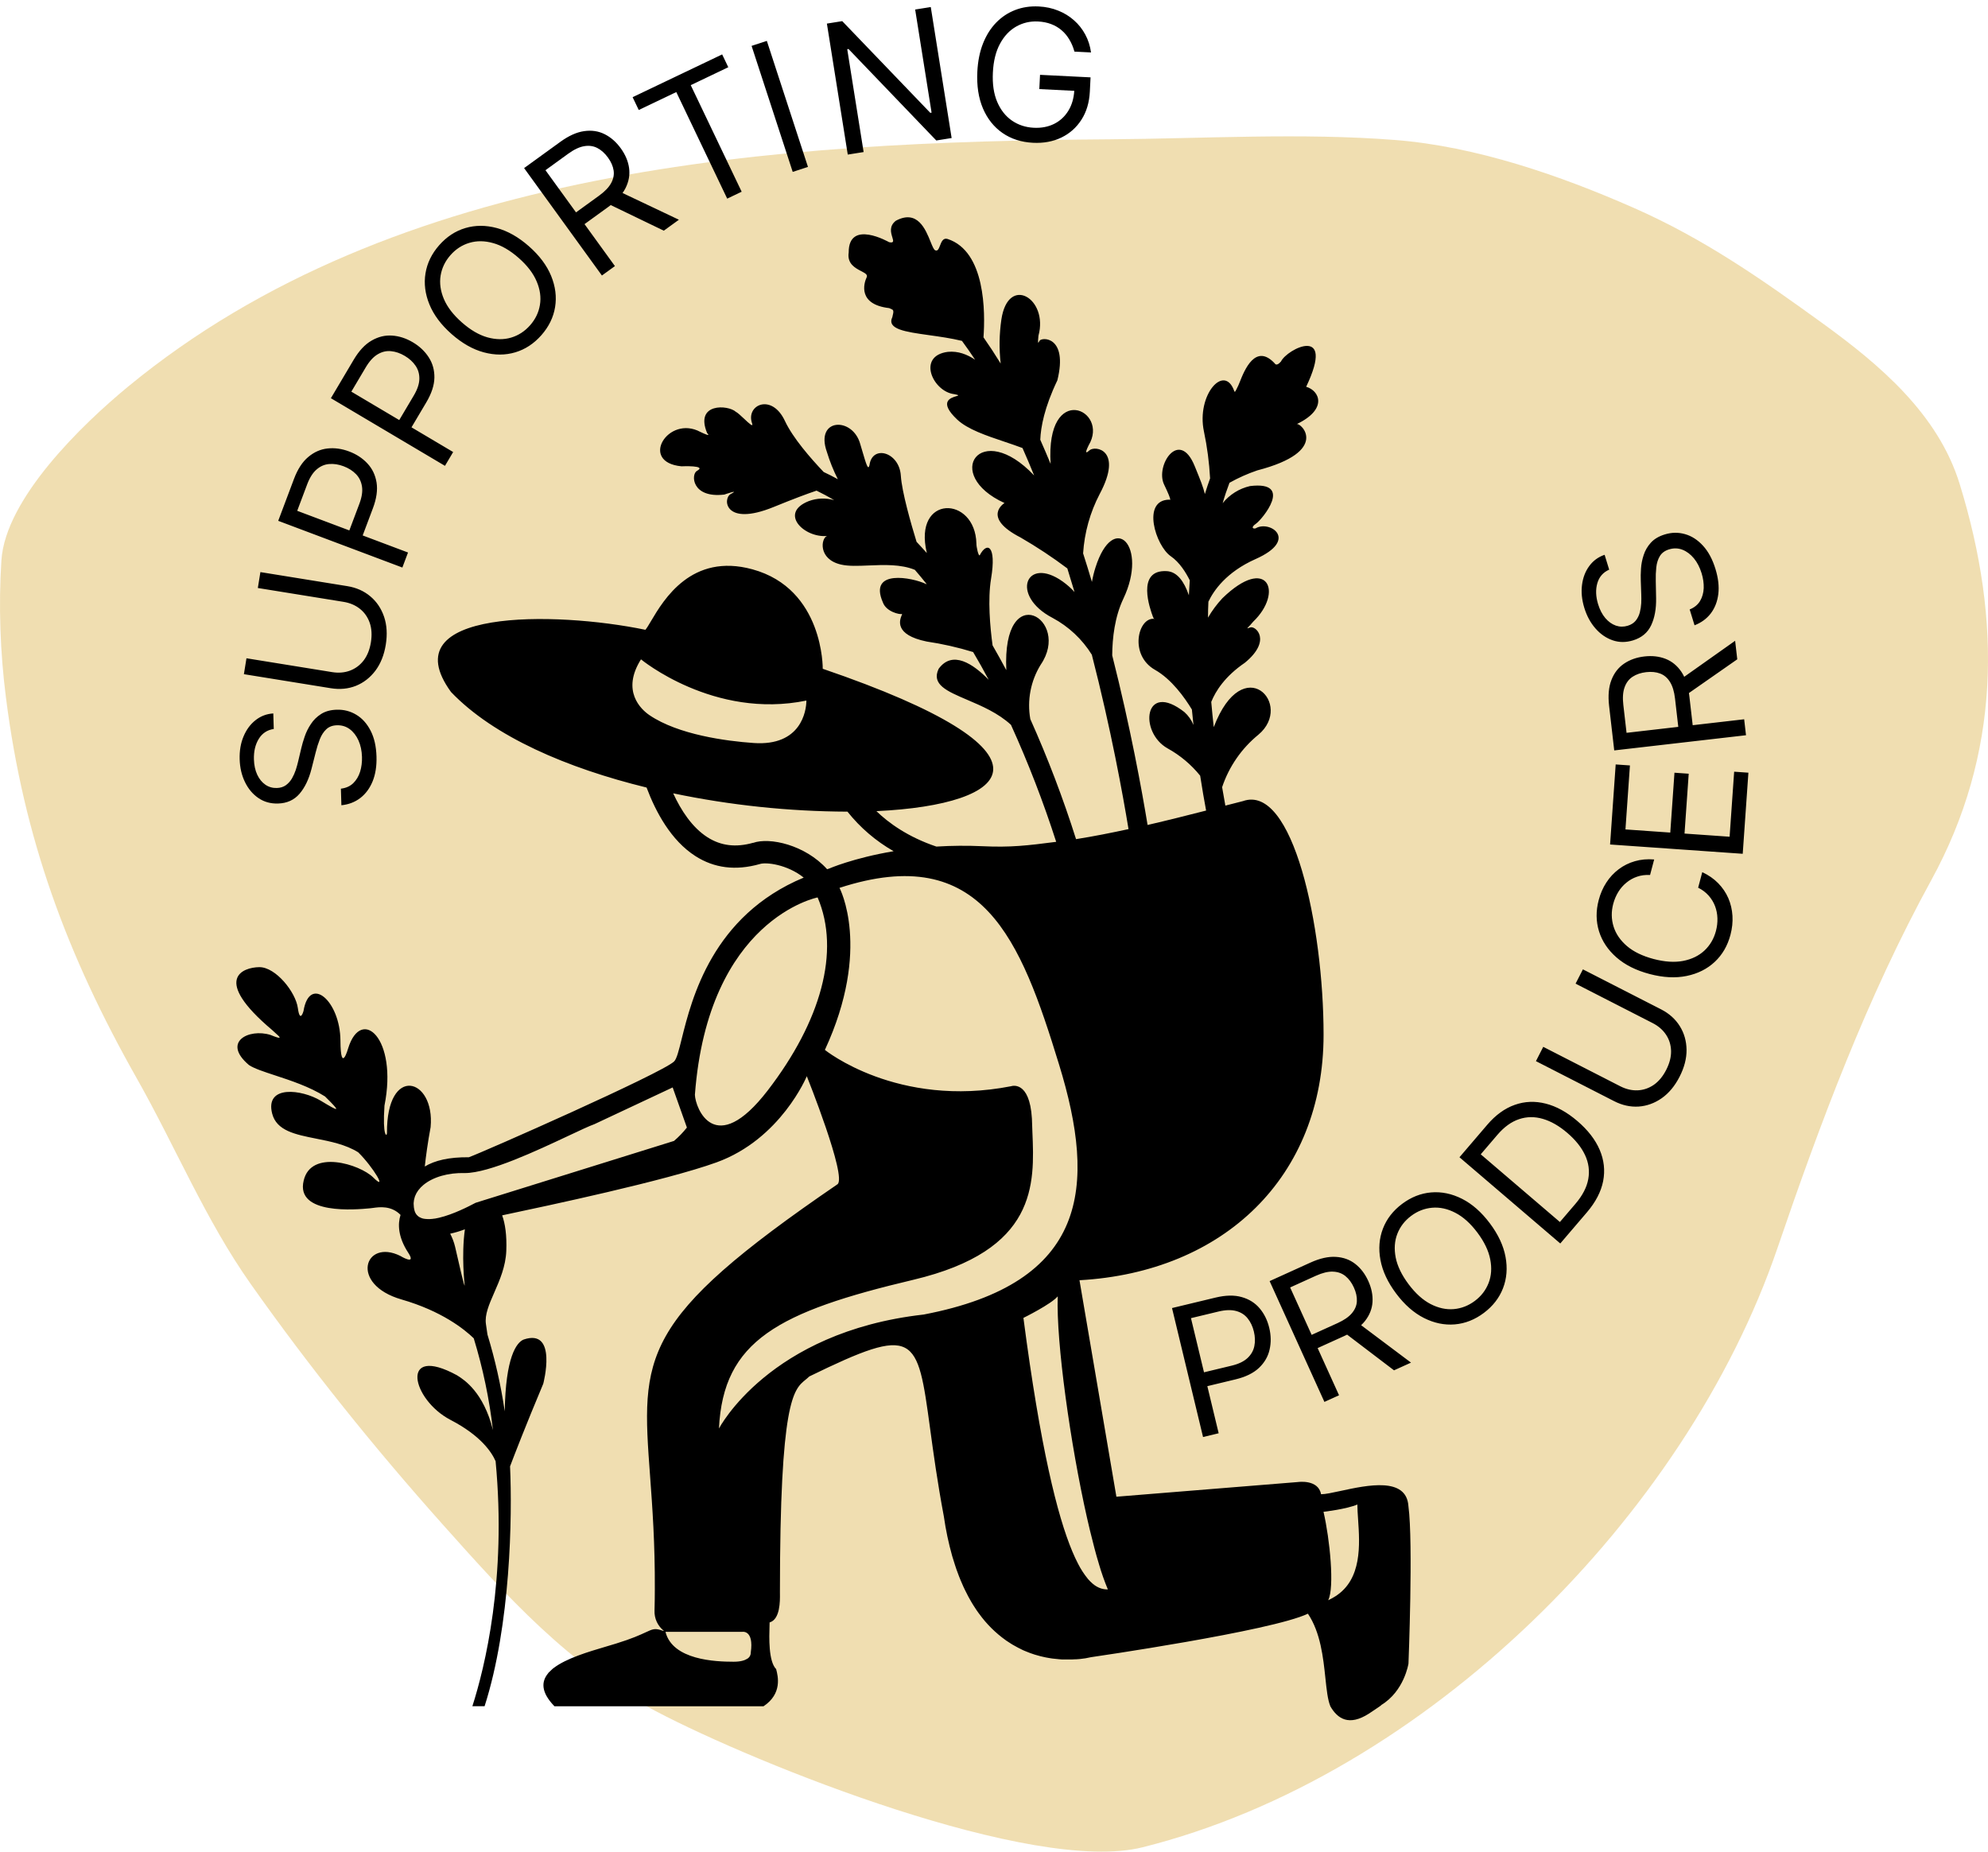
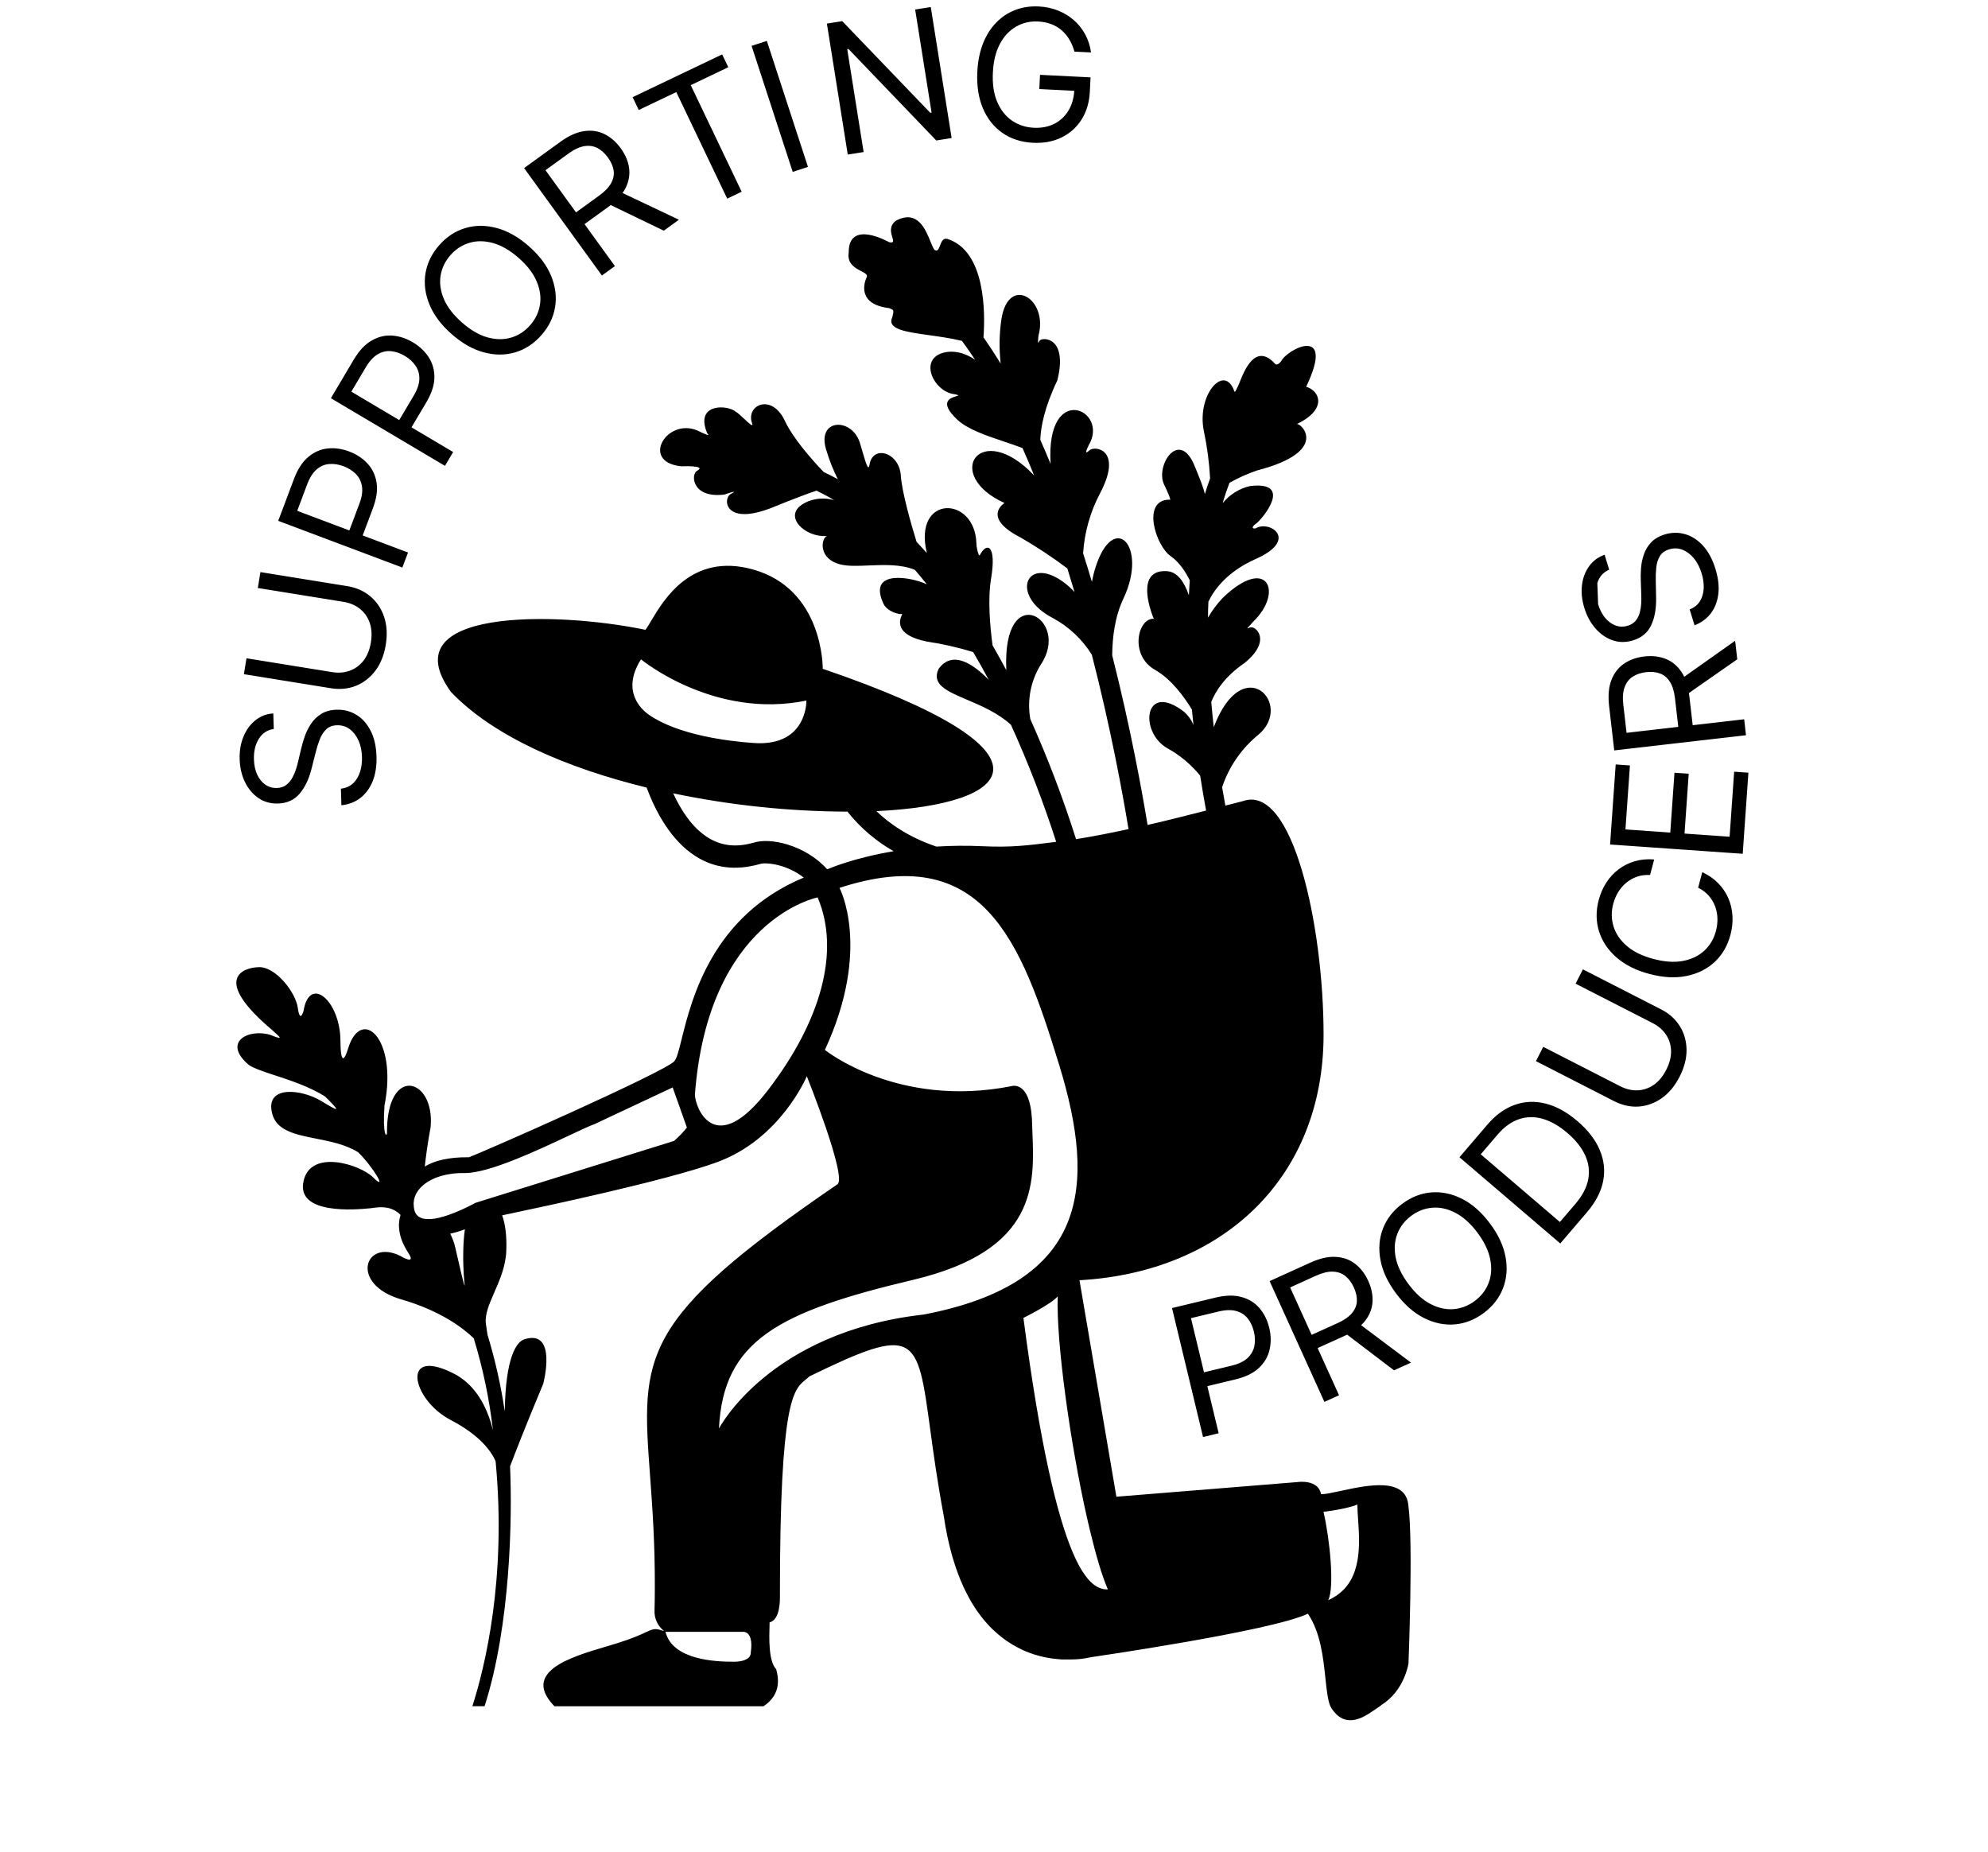
<svg xmlns="http://www.w3.org/2000/svg" width="277" height="258" viewBox="0 0 277 258" fill="none">
-   <path opacity="0.5" d="M61.662 212.389C70.633 222.444 79.269 232.057 91.355 238.42C105.573 245.903 143.928 261.216 159.193 257.399C198.736 247.511 234.949 211.146 247.649 173.948C253.623 156.448 260.169 138.925 269.086 122.66C278.723 105.085 278.949 86.533 273.046 67.413C270.039 57.676 261.916 50.826 254.022 45.101C245.447 38.883 237.419 33.271 227.659 28.972C217.39 24.447 205.66 20.39 194.392 19.506C181.323 18.481 167.76 19.314 154.655 19.409C108.213 19.746 55.205 23.073 17.82 53.891C11.499 59.102 0.754 69.449 0.195 78.085C-0.212 84.421 0.028 90.889 0.824 97.161C3.315 116.823 9.309 133.029 19.074 150.285C24.429 159.747 28.617 169.956 34.911 178.874C43.16 190.561 52.138 201.716 61.662 212.389Z" fill="#E2BF64" />
-   <path fill-rule="evenodd" clip-rule="evenodd" d="M149.708 7.192C149.539 6.575 149.305 6.017 149.004 5.52C148.71 5.016 148.348 4.582 147.92 4.217C147.498 3.852 147.012 3.565 146.461 3.357C145.911 3.148 145.302 3.027 144.634 2.994C143.539 2.939 142.529 3.172 141.604 3.693C140.68 4.214 139.925 5.011 139.341 6.086C138.756 7.16 138.424 8.498 138.344 10.098C138.264 11.698 138.464 13.063 138.944 14.19C139.425 15.318 140.108 16.188 140.994 16.799C141.881 17.41 142.895 17.744 144.038 17.802C145.097 17.855 146.041 17.675 146.87 17.265C147.705 16.848 148.369 16.236 148.861 15.428C149.339 14.649 149.614 13.725 149.686 12.656L144.814 12.412L144.914 10.427L151.953 10.779L151.854 12.764C151.777 14.286 151.386 15.594 150.68 16.686C149.98 17.779 149.046 18.607 147.878 19.17C146.717 19.727 145.402 19.969 143.934 19.895C142.297 19.813 140.879 19.357 139.678 18.524C138.483 17.693 137.575 16.549 136.954 15.095C136.339 13.641 136.081 11.939 136.178 9.99C136.251 8.528 136.512 7.223 136.962 6.076C137.417 4.922 138.027 3.951 138.79 3.163C139.553 2.375 140.439 1.786 141.448 1.396C142.456 1.006 143.553 0.841 144.739 0.9C145.713 0.949 146.614 1.142 147.442 1.479C148.276 1.81 149.01 2.26 149.645 2.828C150.287 3.391 150.811 4.054 151.22 4.816C151.628 5.572 151.894 6.403 152.018 7.308L149.708 7.192ZM132.597 19.233L129.69 0.981L127.515 1.328L129.803 15.694L129.625 15.723L117.355 2.946L115.216 3.287L118.124 21.539L120.334 21.187L118.051 6.856L118.229 6.828L130.458 19.574L132.597 19.233ZM106.849 5.699L112.579 23.257L110.453 23.951L104.723 6.393L106.849 5.699ZM88.147 13.541L89.001 15.328L94.232 12.829L101.325 27.676L103.34 26.714L96.246 11.867L101.477 9.368L100.623 7.581L88.147 13.541ZM83.868 38.389L73.026 23.421L78.083 19.758C79.253 18.911 80.357 18.415 81.397 18.271C82.433 18.122 83.382 18.263 84.244 18.694C85.106 19.124 85.856 19.781 86.495 20.663C87.133 21.544 87.52 22.457 87.653 23.4C87.787 24.344 87.622 25.28 87.159 26.21C87.043 26.441 86.905 26.669 86.745 26.894L94.597 30.617L92.492 32.142L85.096 28.574C84.975 28.669 84.849 28.763 84.72 28.857L81.446 31.229L85.681 37.076L83.868 38.389ZM83.475 27.263L80.26 29.592L76.003 23.716L79.189 21.408C79.998 20.822 80.739 20.475 81.411 20.367C82.079 20.254 82.688 20.341 83.237 20.627C83.786 20.912 84.277 21.355 84.711 21.954C85.146 22.554 85.408 23.151 85.498 23.747C85.589 24.335 85.473 24.924 85.151 25.514C84.833 26.101 84.274 26.684 83.475 27.263ZM186.815 207.739C190.516 206.938 195.989 205.754 196.245 209.87C196.926 214.936 196.251 231.802 196.251 231.802C196.251 231.802 195.668 235.646 192.435 237.588L192.408 237.606H192.464C192.012 237.918 191.304 238.406 190.733 238.775C187.952 240.557 186.357 239.489 185.355 237.734V237.716C184.992 236.817 184.845 235.427 184.676 233.824C184.376 230.985 184.006 227.479 182.24 224.847C177.183 227.269 152.008 230.91 152.008 230.91C151.495 231.031 150.974 231.117 150.449 231.166H150.399C150.373 231.169 150.347 231.172 150.321 231.175C150.207 231.188 150.088 231.201 149.964 231.201H149.845L149.42 231.222H149.253H148.608H148.203H147.927L147.561 231.193C147.263 231.169 146.966 231.139 146.668 231.1L146.514 231.079C146.402 231.064 146.289 231.044 146.174 231.023L146.17 231.023C146.108 231.012 146.046 231.001 145.984 230.99L145.755 230.949C145.619 230.924 145.483 230.892 145.346 230.86L145.345 230.859C145.302 230.849 145.26 230.839 145.217 230.83L144.97 230.773C144.785 230.726 144.601 230.675 144.417 230.618L144.167 230.547L143.599 230.354L143.352 230.261C143.149 230.19 142.956 230.11 142.757 230.023L142.525 229.922C142.398 229.855 142.266 229.79 142.133 229.725C142.065 229.692 141.997 229.659 141.93 229.625L141.716 229.512C141.507 229.402 141.296 229.286 141.085 229.161L140.903 229.048C140.683 228.917 140.463 228.771 140.24 228.619L140.133 228.542C138.707 227.525 137.457 226.282 136.432 224.862L136.421 224.847C136.412 224.835 136.403 224.823 136.393 224.811L136.37 224.781L136.361 224.769L136.351 224.755L136.343 224.744L136.334 224.731C136.144 224.47 135.959 224.208 135.778 223.91C135.751 223.868 135.724 223.827 135.696 223.785C135.663 223.735 135.629 223.685 135.597 223.631C135.43 223.363 135.269 223.095 135.109 222.798L135.052 222.697C135 222.604 134.948 222.511 134.897 222.417C134.755 222.143 134.6 221.846 134.457 221.548L134.234 221.081C134.1 220.784 133.966 220.481 133.838 220.168C133.791 220.054 133.744 219.937 133.697 219.819C133.671 219.753 133.645 219.687 133.618 219.621C133.497 219.308 133.378 218.986 133.261 218.657C133.2 218.481 133.141 218.298 133.082 218.116L133.053 218.026C132.943 217.696 132.836 217.36 132.735 217.012C132.717 216.947 132.696 216.884 132.675 216.819C132.167 215.01 131.779 213.17 131.515 211.309C130.603 206.46 130.052 202.404 129.602 199.094C127.813 185.935 127.623 184.544 112.757 191.795C112.587 191.965 112.413 192.107 112.236 192.251L112.236 192.251L112.236 192.251L112.236 192.251L112.236 192.251L112.236 192.251L112.236 192.251L112.236 192.252L112.236 192.252L112.235 192.252L112.235 192.252L112.235 192.252L112.235 192.252L112.235 192.252L112.235 192.252L112.235 192.252L112.235 192.252L112.235 192.253L112.234 192.253C110.56 193.617 108.672 195.156 108.672 221.9C108.672 221.952 108.673 222.015 108.674 222.087C108.685 223.055 108.715 225.64 107.235 226.064C107.235 226.184 107.23 226.364 107.222 226.589C107.174 228.067 107.061 231.485 108.143 232.567L108.151 232.598C108.396 233.539 109.032 235.984 106.385 237.749H77.253C77.246 237.742 77.24 237.734 77.235 237.725C75.388 235.809 75.394 234.334 76.37 233.159L76.376 233.151L76.381 233.144C76.385 233.139 76.388 233.134 76.391 233.129L76.401 233.113L76.401 233.113C76.413 233.094 76.425 233.076 76.441 233.058C76.545 232.948 76.656 232.843 76.771 232.745C76.808 232.712 76.843 232.677 76.878 232.643C76.933 232.589 76.987 232.534 77.051 232.484C77.065 232.472 77.081 232.462 77.098 232.451L77.098 232.451C77.116 232.439 77.135 232.426 77.152 232.412C78.908 231.066 81.962 230.163 84.497 229.413L84.498 229.413C84.965 229.275 85.415 229.142 85.835 229.012C88.042 228.334 89.213 227.792 89.969 227.442L89.969 227.442C90.898 227.012 91.203 226.871 92.038 227.12C92.194 227.183 92.356 227.228 92.522 227.254C92.089 226.919 91.743 226.486 91.513 225.989C91.282 225.493 91.175 224.948 91.199 224.401C91.227 223.38 91.24 222.388 91.24 221.427C91.273 215.081 90.896 209.967 90.578 205.642C89.342 188.888 88.979 183.955 116.686 165.017C118.069 164.047 112.417 149.956 112.417 149.956C112.417 149.956 108.8 158.719 99.84 161.962C92.77 164.517 76.209 168.022 70.213 169.29L70.212 169.291L69.968 169.342C70.385 170.499 70.629 172.103 70.545 174.289C70.465 176.452 69.623 178.376 68.872 180.093C68.15 181.744 67.511 183.204 67.71 184.504C67.797 185.037 67.859 185.496 67.914 185.91L67.914 185.91L67.914 185.911L67.914 185.911L67.914 185.912L67.914 185.912L67.918 185.944C68.986 189.449 69.793 193.029 70.331 196.653C70.441 189.139 71.949 187.054 72.97 186.646C77.753 185.028 75.695 192.807 75.695 192.807C73.151 198.875 71.702 202.653 71.069 204.319C71.387 211.295 71.164 226.379 67.52 237.743H65.818C67.55 232.338 70.611 219.987 69.055 203.596C68.49 202.308 66.964 200.023 62.775 197.846C57.32 195.005 55.636 187.262 63.668 191.623C63.708 191.65 63.759 191.682 63.819 191.721C64.668 192.261 67.383 193.991 68.686 199.268C68.183 194.932 67.287 190.65 66.009 186.476C64.697 185.206 61.556 182.681 55.942 181.062C48.61 178.947 50.82 172.534 55.773 174.994C55.773 174.994 58.111 176.422 56.873 174.536C55.449 172.358 55.404 170.541 55.811 169.283C54.518 167.956 52.858 168.187 51.983 168.31C51.852 168.328 51.739 168.344 51.647 168.351C51.598 168.356 51.533 168.362 51.452 168.369L51.449 168.37C49.729 168.531 41.148 169.334 42.312 164.508C43.321 160.1 50.133 162.221 51.995 164.056C54.077 166.12 52.028 162.643 49.913 160.561C48.185 159.477 46.046 159.051 44.047 158.654C41.139 158.075 38.53 157.556 37.921 155.159C36.895 151.113 42.083 151.797 44.695 153.374C47.307 154.95 47.574 155.037 45.29 152.779C43.135 151.42 40.498 150.554 38.324 149.84L38.324 149.84L38.324 149.84L38.324 149.84L38.323 149.84L38.323 149.84L38.323 149.84L38.323 149.84L38.323 149.84L38.322 149.84L38.322 149.84L38.322 149.84L38.322 149.84L38.322 149.84L38.322 149.84L38.322 149.84L38.321 149.84L38.321 149.84L38.321 149.839C36.756 149.325 35.43 148.89 34.697 148.406C30.868 145.178 34.676 143.272 37.672 144.2C39.529 144.96 39.012 144.502 38.379 143.943C38.22 143.802 38.053 143.654 37.916 143.518C29.446 136.376 33.84 134.779 36.131 134.761C38.421 134.743 41.2 138.241 41.5 140.452C41.8 142.662 42.288 140.877 42.288 140.877C43.133 135.775 47.399 139.449 47.435 144.997C47.467 149.792 48.514 146.062 48.514 146.062C50.335 140.184 55.446 144.637 53.572 154.049C53.277 158.419 53.919 158.413 53.919 157.877C53.857 148.284 60.636 150.173 60 157.051C59.595 159.243 59.351 161.052 59.188 162.539C60.568 161.703 62.537 161.221 65.328 161.248C67.252 160.564 92.186 149.563 93.921 147.906C94.288 147.555 94.573 146.411 94.981 144.769C96.389 139.119 99.262 127.584 111.986 122.282C109.681 120.441 106.718 120.098 105.861 120.396C102.5 121.345 99.516 120.964 96.892 119.283C93.498 117.112 91.374 113.147 90.092 109.735C79.059 107.036 68.82 102.67 62.844 96.423C54.381 84.794 77.304 85.137 89.928 87.754C90.126 87.525 90.381 87.095 90.707 86.544L90.707 86.544L90.707 86.543C92.475 83.558 96.354 77.004 104.841 79.327C114.797 82.052 114.637 93.186 114.637 93.186C148.938 104.904 141.189 112.129 122.115 113.022C123.808 114.661 126.494 116.618 130.471 117.96C132.607 117.828 134.749 117.812 136.888 117.909C140.835 118.096 143.146 117.817 147.165 117.299C145.38 111.749 143.276 106.306 140.865 100.998C139.081 99.35 136.765 98.363 134.778 97.516C131.926 96.3 129.749 95.373 130.786 93.192C132.705 90.556 135.585 92.49 137.762 94.721C137.039 93.359 136.319 92.074 135.591 90.854C133.47 90.203 131.303 89.713 129.109 89.387C124.522 88.442 125.382 86.347 125.638 85.725C125.69 85.598 125.717 85.532 125.667 85.55C125.372 85.657 123.48 85.247 123.016 83.935C120.952 79.211 127.181 80.496 128.966 81.347C129.007 81.364 129.041 81.374 129.075 81.384C129.093 81.389 129.111 81.394 129.129 81.4C128.57 80.695 128.017 80.032 127.47 79.398C125.516 78.602 123.172 78.701 121.051 78.79C119.591 78.852 118.237 78.909 117.189 78.666C113.952 77.926 114.396 74.981 115.232 74.683C112.019 74.963 108.494 71.48 112.682 69.826C113.818 69.401 115.06 69.353 116.225 69.689C115.348 69.165 114.527 68.731 113.774 68.365C112.456 68.805 110.564 69.516 107.795 70.644C100.89 73.458 100.676 69.43 101.819 68.835C103.19 68.121 100.926 68.912 100.926 68.912C96.345 69.454 96.262 66.072 97.109 65.613C98.603 64.804 94.953 64.974 94.953 64.974C88.989 64.409 93.109 57.757 97.588 60.185L97.597 60.188C98.174 60.462 99.082 60.893 98.522 60.333C96.779 56.097 101.462 56.401 102.532 57.382C102.779 57.501 103.24 57.934 103.684 58.351C104.363 58.989 105.005 59.593 104.793 58.989C103.877 56.425 107.53 54.726 109.365 58.647C110.478 61.038 112.983 63.891 114.767 65.768C115.388 66.054 116.047 66.389 116.743 66.774C116.123 65.549 115.61 64.273 115.211 62.96C113.527 58.215 118.837 58.037 119.872 61.904C119.96 62.199 120.041 62.475 120.117 62.732C120.714 64.757 120.958 65.585 121.148 64.819C121.523 61.916 125.31 62.981 125.518 66.277C125.664 68.541 126.931 72.967 127.711 75.499C128.178 75.995 128.656 76.51 129.132 77.051V77.013C127.205 68.889 135.873 69.025 136.049 75.731C136.028 76.15 136.355 77.661 136.528 77.34C137.497 75.49 138.878 75.897 138.092 80.63C137.607 83.545 137.958 87.394 138.301 89.923C138.941 91.035 139.58 92.187 140.216 93.376C139.609 80.481 149.34 86.288 145.003 92.624C143.608 94.884 143.094 97.579 143.56 100.195C146.002 105.645 148.129 111.231 149.932 116.924C152.392 116.538 154.831 116.047 157.244 115.526C156.452 110.716 154.807 101.634 152.13 91.223C150.786 89.064 148.899 87.295 146.657 86.094C140.698 82.995 142.956 77.393 148.064 81.022C148.666 81.452 149.221 81.943 149.72 82.489C149.397 81.398 149.063 80.303 148.718 79.202C146.637 77.639 144.465 76.202 142.212 74.898C136.694 72.069 139.966 70.09 139.966 70.09C131.244 66.125 136.623 58.34 144.092 66.25C143.569 64.957 143.028 63.683 142.471 62.428C141.671 62.124 140.815 61.836 139.951 61.546C137.42 60.695 134.823 59.822 133.377 58.465C130.712 55.953 132.493 55.428 133.233 55.209C133.585 55.105 133.702 55.071 132.994 54.925C129.989 54.61 127.696 49.586 132.071 49.026C133.508 48.884 134.778 49.392 135.864 50.121C135.266 49.217 134.656 48.339 134.035 47.497C132.517 47.129 130.91 46.904 129.444 46.699C126.126 46.234 123.533 45.871 124.337 44.178C124.589 43.223 124.49 43.183 124.102 43.022C124.04 42.996 123.971 42.967 123.894 42.931C119.542 42.428 120.327 39.537 120.762 38.624C120.931 38.267 120.526 38.056 119.992 37.777C119.159 37.343 118.015 36.746 118.254 35.182C118.23 30.494 123.882 33.745 123.882 33.745C124.585 33.893 124.489 33.575 124.331 33.059C124.139 32.428 123.857 31.5 124.828 30.756C127.833 29.149 128.964 31.954 129.661 33.683C129.909 34.297 130.102 34.776 130.304 34.873C130.658 35.041 130.808 34.654 130.977 34.216C131.177 33.697 131.404 33.109 132.03 33.296C137.334 35.018 137.283 43.556 137.036 47.004C137.839 48.15 138.638 49.367 139.431 50.654C139.199 48.61 139.232 46.546 139.529 44.511C140.481 38.213 146.109 41.602 144.696 46.769L144.687 46.864C144.618 47.615 144.579 48.037 144.836 47.5C145.104 46.941 148.858 46.795 147.329 52.995C145.517 56.776 145.017 59.506 144.949 61.276C145.434 62.365 145.913 63.489 146.389 64.638C145.666 53.066 154.662 57.085 151.687 62.05L151.687 62.05C151.434 62.582 151.012 63.471 151.797 62.752C152.582 62.032 156.53 62.639 153.231 68.823C151.888 71.392 151.1 74.215 150.916 77.108C151.336 78.405 151.743 79.731 152.145 81.082C152.265 80.402 152.43 79.73 152.639 79.071C155.17 71.117 160.025 76.055 156.527 83.417C155.328 85.94 154.989 88.864 154.971 91.318C157.52 101.376 159.109 110.16 159.9 114.949C162.699 114.304 165.406 113.617 168.054 112.941C167.792 111.534 167.506 109.895 167.227 108.084C165.977 106.535 164.438 105.244 162.696 104.282C158.642 102.018 159.406 94.804 165.037 99.225C165.585 99.718 166.014 100.328 166.293 101.01C166.218 100.302 166.144 99.588 166.073 98.862C165.067 97.202 163.25 94.644 160.935 93.335C157.318 91.276 158.544 86.118 160.742 86.219C160.78 86.239 160.816 86.261 160.852 86.285C160.758 86.191 160.688 86.076 160.65 85.949C160.643 85.931 160.634 85.906 160.623 85.876C160.306 85.018 158.201 79.321 162.592 79.583C164.017 79.672 164.984 81.002 165.653 82.944L165.673 82.585L165.673 82.583C165.705 82.009 165.736 81.435 165.778 80.862C165.252 79.803 164.368 78.351 163.131 77.503C161.021 76.058 159.011 69.635 162.949 69.62C162.949 69.62 163.464 70.132 162.199 67.511C160.935 64.891 164.314 59.655 166.462 64.941L166.511 65.062L166.656 65.418C167.218 66.796 167.633 67.816 167.884 68.835C168.107 68.094 168.354 67.368 168.61 66.655C168.491 64.454 168.204 62.266 167.75 60.11C166.682 55.053 170.588 50.591 171.971 54.479C172.058 54.722 172.12 54.594 172.517 53.762L172.551 53.691C172.6 53.589 172.664 53.428 172.743 53.228L172.744 53.226L172.744 53.225L172.744 53.225L172.745 53.223L172.745 53.222L172.746 53.222C173.366 51.657 174.926 47.716 177.638 50.66C177.638 50.66 177.858 51.109 178.492 50.362C179.319 48.625 186.161 45.153 181.996 53.893C183.873 54.428 185.036 57.014 180.678 59.096C181.245 58.843 185.455 62.876 175.178 65.545C173.839 66.001 172.545 66.578 171.311 67.27C170.957 68.192 170.642 69.13 170.362 70.108C171.328 68.909 172.671 68.07 174.173 67.728C180.363 66.979 175.83 72.402 175.009 72.967C174.188 73.532 174.649 73.728 174.97 73.612C176.892 72.446 181.053 75.183 174.97 77.887C170.82 79.728 169.08 82.349 168.375 83.837C168.337 84.578 168.318 85.319 168.318 86.059C168.882 85.087 169.553 84.181 170.32 83.361C176.621 77.242 178.888 82.543 174.604 86.633C174.326 86.974 174.101 87.205 173.96 87.35C173.847 87.467 173.788 87.528 173.799 87.544C173.81 87.563 173.905 87.529 174.102 87.458L174.205 87.421C174.949 87.156 177.255 89.227 173.462 92.341C170.686 94.233 169.383 96.28 168.771 97.803C168.876 99.005 168.992 100.176 169.119 101.316C173.23 90.545 180.339 98.19 175.342 102.369C172.998 104.28 171.244 106.816 170.285 109.684C170.439 110.609 170.591 111.46 170.737 112.251C171.552 112.04 172.385 111.829 173.185 111.626C180.134 109.157 184.421 129.032 184.421 144.161C184.421 163.976 170.532 177.258 150.411 178.385L155.554 208.549L180.857 206.502C180.857 206.502 183.692 206.086 184.07 208.204C184.666 208.204 185.653 207.99 186.815 207.739ZM184.412 210.652C185.307 214.51 185.962 221.218 185.069 222.959V222.97C185.414 222.813 185.748 222.63 186.066 222.423C189.8 220.051 189.469 215.203 189.23 211.699L189.23 211.699C189.178 210.932 189.13 210.23 189.13 209.632C187.666 210.271 184.456 210.652 184.412 210.652ZM151.529 211.786L151.479 211.565V211.577C149.132 201.201 147.153 186.991 147.379 180.631C146.466 181.726 142.599 183.633 142.599 183.633C144.967 201.755 147.335 211.211 149.399 216.137C149.408 216.155 149.423 216.176 149.423 216.194C149.539 216.474 149.655 216.735 149.771 216.985C149.792 217.027 149.81 217.069 149.828 217.107C149.941 217.348 150.054 217.58 150.167 217.797C150.173 217.812 150.186 217.826 150.194 217.842C150.197 217.849 150.199 217.856 150.199 217.863C150.575 218.61 151.029 219.314 151.556 219.963L151.612 220.034C151.708 220.138 151.8 220.237 151.889 220.332L151.963 220.403C152.053 220.492 152.145 220.576 152.231 220.65L152.285 220.695C152.615 220.979 152.998 221.195 153.412 221.331C153.498 221.358 153.585 221.382 153.668 221.4C153.897 221.447 154.13 221.47 154.364 221.468C153.885 220.314 153.47 219.134 153.121 217.934C153.114 217.916 153.109 217.897 153.106 217.878C152.896 217.195 152.691 216.473 152.493 215.709L152.448 215.534C152.26 214.796 152.067 214.03 151.868 213.237L151.841 213.124C151.737 212.687 151.634 212.242 151.53 211.789L151.529 211.786ZM112.358 97.615C99.469 100.272 89.307 91.868 89.307 91.868V91.88C86.561 96.241 89.265 98.823 90.514 99.662C94.507 102.363 101.152 103.262 105.019 103.529C111.602 103.987 112.358 99.082 112.358 97.615ZM98.573 116.66C100.45 117.859 102.529 118.111 104.942 117.43V117.442C107.23 116.63 112.182 117.71 115.246 121.113C115.265 121.108 115.283 121.102 115.302 121.096C115.324 121.089 115.346 121.082 115.369 121.075C115.413 121.06 115.458 121.045 115.505 121.033C115.505 121.033 118.861 119.56 124.513 118.605C122.038 117.193 119.855 115.323 118.081 113.093C109.922 113.062 101.786 112.207 93.799 110.541C94.899 112.929 96.446 115.3 98.573 116.66ZM63.412 173.721C64.899 180.316 64.739 179.013 64.739 179.013C64.739 179.013 64.266 174.935 64.777 171.288C64.111 171.544 63.425 171.749 62.728 171.9C63.029 172.477 63.259 173.088 63.412 173.721ZM67.96 167.066C73.957 165.192 93.93 158.969 93.93 158.969H93.918C94.575 158.41 95.176 157.787 95.711 157.11L93.727 151.52L82.825 156.637C82.126 156.884 80.823 157.497 79.203 158.26C74.838 160.313 68.167 163.452 64.774 163.452C62.46 163.381 60.327 164.008 59.003 165.103C58.742 165.316 58.508 165.56 58.304 165.829L58.269 165.874C58.087 166.118 57.94 166.386 57.831 166.671C57.828 166.681 57.824 166.692 57.819 166.703C57.81 166.723 57.801 166.744 57.801 166.763C57.704 167.043 57.648 167.335 57.635 167.632V167.736C57.634 168.056 57.677 168.376 57.763 168.685V168.708C57.813 168.876 57.889 169.035 57.989 169.178C58.006 169.205 58.026 169.226 58.045 169.247C58.052 169.254 58.058 169.261 58.065 169.268L58.071 169.275L58.081 169.287L58.087 169.294C58.158 169.376 58.238 169.45 58.325 169.515C58.376 169.551 58.43 169.584 58.486 169.613C58.571 169.659 58.659 169.699 58.75 169.732C58.82 169.758 58.892 169.78 58.965 169.797C59.054 169.818 59.144 169.831 59.235 169.839C59.676 169.887 60.122 169.872 60.559 169.794H60.607C60.794 169.764 60.984 169.723 61.178 169.678C63.177 169.212 65.411 168.042 66.075 167.694C66.186 167.636 66.253 167.601 66.268 167.596L67.505 167.206L67.96 167.066ZM96.824 152.547C96.883 154.361 99.59 161.536 106.98 151.928C114.372 142.314 117.129 132.548 113.923 125.045C113.923 125.045 98.668 128.029 96.824 152.547ZM92.725 227.376C93.715 231.312 99.689 231.541 102.22 231.541C103.175 231.541 103.746 231.359 104.094 231.142C104.254 231.055 104.386 230.926 104.477 230.768C104.568 230.611 104.613 230.431 104.609 230.25C105.064 227.079 103.434 227.376 103.434 227.376H92.725ZM100.176 199.051C100.176 199.051 107.128 185.596 128.695 183.166C151.621 178.781 152.826 165.415 147.558 148.305C142.218 130.9 136.902 117.234 116.972 123.713C116.972 123.713 121.481 132.146 114.937 146.291C114.937 146.291 125.024 154.457 140.9 151.348C140.9 151.348 143.462 150.438 143.783 155.861C143.797 156.466 143.823 157.091 143.85 157.731C144.158 165.007 144.548 174.225 127.246 178.326C108.422 182.788 100.771 186.798 100.176 199.051ZM36.054 102.955C36.537 102.17 37.233 101.709 38.145 101.573L38.08 99.408C37.148 99.466 36.323 99.779 35.606 100.349C34.888 100.912 34.333 101.664 33.939 102.603C33.54 103.542 33.358 104.607 33.394 105.799C33.429 106.978 33.678 108.039 34.14 108.983C34.595 109.921 35.22 110.661 36.013 111.203C36.8 111.739 37.711 111.992 38.745 111.961C39.991 111.924 40.986 111.472 41.731 110.607C42.475 109.742 43.034 108.581 43.406 107.124L43.987 104.831C44.148 104.175 44.341 103.564 44.564 102.998C44.788 102.431 45.088 101.97 45.462 101.616C45.837 101.261 46.331 101.075 46.945 101.057C47.619 101.036 48.214 101.217 48.732 101.599C49.243 101.981 49.65 102.508 49.953 103.179C50.251 103.851 50.412 104.614 50.438 105.468C50.459 106.202 50.372 106.891 50.174 107.535C49.971 108.174 49.65 108.707 49.211 109.136C48.766 109.559 48.195 109.811 47.499 109.892L47.568 112.202C48.577 112.1 49.455 111.763 50.203 111.193C50.95 110.616 51.523 109.84 51.921 108.865C52.319 107.884 52.499 106.731 52.459 105.407C52.416 103.988 52.143 102.788 51.638 101.81C51.132 100.826 50.469 100.087 49.647 99.594C48.825 99.094 47.915 98.86 46.916 98.889C46.05 98.915 45.324 99.115 44.739 99.488C44.154 99.861 43.68 100.326 43.318 100.885C42.949 101.438 42.662 102.016 42.458 102.618C42.253 103.215 42.094 103.755 41.982 104.24L41.533 106.133C41.453 106.478 41.347 106.858 41.215 107.271C41.077 107.685 40.899 108.082 40.682 108.462C40.458 108.842 40.176 109.157 39.834 109.408C39.486 109.654 39.065 109.784 38.572 109.798C37.983 109.816 37.451 109.663 36.978 109.34C36.504 109.011 36.126 108.547 35.843 107.947C35.56 107.342 35.406 106.63 35.381 105.811C35.348 104.692 35.572 103.74 36.054 102.955ZM35.925 81.93L36.283 79.714L48.398 81.672C49.648 81.874 50.717 82.35 51.605 83.098C52.487 83.84 53.125 84.79 53.519 85.947C53.907 87.104 53.984 88.4 53.752 89.835C53.52 91.271 53.038 92.476 52.306 93.452C51.568 94.427 50.663 95.13 49.591 95.562C48.514 95.987 47.349 96.098 46.099 95.896L33.984 93.938L34.342 91.722L46.278 93.651C47.172 93.796 47.998 93.728 48.759 93.447C49.513 93.165 50.149 92.694 50.665 92.032C51.177 91.362 51.515 90.519 51.679 89.5C51.844 88.482 51.789 87.574 51.514 86.778C51.234 85.981 50.779 85.333 50.151 84.834C49.517 84.329 48.754 84.004 47.861 83.859L35.925 81.93ZM38.766 72.571L56.064 79.079L56.852 76.985L50.535 74.608L51.958 70.824C52.465 69.478 52.635 68.282 52.469 67.236C52.298 66.188 51.873 65.302 51.194 64.577C50.518 63.847 49.67 63.29 48.651 62.907C47.631 62.523 46.63 62.384 45.645 62.489C44.66 62.594 43.763 62.989 42.952 63.674C42.138 64.352 41.476 65.369 40.965 66.726L38.766 72.571ZM48.676 73.908L41.413 71.175L42.798 67.493C43.152 66.552 43.594 65.857 44.123 65.407C44.647 64.955 45.229 64.705 45.871 64.657C46.514 64.603 47.182 64.707 47.875 64.967C48.568 65.228 49.141 65.592 49.596 66.058C50.047 66.517 50.326 67.089 50.435 67.772C50.545 68.456 50.424 69.263 50.075 70.192L48.676 73.908ZM62 64.91L46.105 55.484L49.29 50.113C50.03 48.867 50.859 47.981 51.779 47.456C52.696 46.923 53.649 46.691 54.636 46.759C55.624 46.827 56.586 47.139 57.523 47.694C58.459 48.249 59.197 48.946 59.735 49.783C60.277 50.614 60.541 51.561 60.527 52.623C60.508 53.681 60.131 54.829 59.398 56.066L57.336 59.543L63.141 62.985L62 64.91ZM57.654 55.115L55.629 58.53L48.954 54.572L50.961 51.188C51.473 50.324 52.029 49.717 52.629 49.366C53.223 49.012 53.84 48.867 54.48 48.932C55.123 48.992 55.763 49.21 56.4 49.588C57.036 49.965 57.537 50.423 57.903 50.962C58.267 51.492 58.443 52.104 58.431 52.796C58.419 53.489 58.16 54.261 57.654 55.115ZM76.793 38.444C76.193 36.979 75.162 35.603 73.7 34.316C72.238 33.03 70.742 32.182 69.213 31.773C67.683 31.364 66.225 31.365 64.837 31.777C63.449 32.19 62.235 32.987 61.195 34.169C60.155 35.351 59.518 36.657 59.286 38.086C59.053 39.514 59.237 40.961 59.837 42.426C60.438 43.891 61.469 45.267 62.931 46.554C64.393 47.84 65.889 48.688 67.418 49.097C68.948 49.507 70.406 49.505 71.794 49.093C73.181 48.681 74.395 47.883 75.436 46.701C76.476 45.519 77.112 44.213 77.345 42.785C77.577 41.356 77.393 39.909 76.793 38.444ZM68.701 33.869C69.88 34.194 71.07 34.885 72.27 35.941C73.471 36.997 74.307 38.089 74.779 39.218C75.255 40.341 75.406 41.431 75.23 42.485C75.059 43.535 74.604 44.48 73.865 45.319C73.127 46.158 72.246 46.732 71.222 47.04C70.202 47.344 69.103 47.333 67.924 47.008C66.748 46.678 65.561 45.986 64.36 44.929C63.16 43.873 62.322 42.783 61.846 41.659C61.373 40.531 61.223 39.442 61.394 38.392C61.57 37.337 62.027 36.39 62.765 35.551C63.504 34.712 64.383 34.14 65.403 33.837C66.427 33.529 67.526 33.539 68.701 33.869ZM163.304 182.261L167.628 200.231L169.804 199.707L168.225 193.144L172.156 192.198C173.554 191.862 174.639 191.331 175.412 190.607C176.183 189.877 176.678 189.028 176.896 188.059C177.121 187.09 177.106 186.075 176.851 185.016C176.596 183.958 176.149 183.051 175.509 182.295C174.869 181.539 174.039 181.018 173.017 180.732C171.999 180.438 170.786 180.461 169.376 180.8L163.304 182.261ZM167.761 191.214L171.621 190.285C172.586 190.053 173.321 189.699 173.826 189.225C174.331 188.751 174.646 188.199 174.773 187.568C174.904 186.93 174.883 186.251 174.71 185.532C174.537 184.812 174.248 184.201 173.842 183.698C173.442 183.194 172.908 182.853 172.24 182.673C171.57 182.488 170.747 182.512 169.77 182.748L165.945 183.668L167.761 191.214ZM184.539 195.338L176.904 178.506L182.591 175.926C183.906 175.33 185.087 175.065 186.135 175.131C187.18 175.192 188.082 175.52 188.84 176.114C189.599 176.708 190.203 177.501 190.653 178.493C191.102 179.484 191.299 180.456 191.241 181.407C191.184 182.358 190.835 183.242 190.196 184.061C190.035 184.264 189.855 184.46 189.653 184.649L196.604 189.865L194.237 190.938L187.702 185.965C187.564 186.034 187.423 186.102 187.277 186.168L183.595 187.838L186.577 194.413L184.539 195.338ZM186.376 184.357L182.76 185.997L179.762 179.39L183.346 177.764C184.255 177.352 185.05 177.159 185.73 177.188C186.408 177.211 186.987 177.417 187.468 177.807C187.948 178.197 188.342 178.728 188.647 179.402C188.953 180.076 189.09 180.714 189.06 181.316C189.032 181.91 188.801 182.464 188.367 182.978C187.938 183.49 187.274 183.949 186.376 184.357ZM209.774 175.124C209.485 173.566 208.756 172.007 207.586 170.448C206.417 168.888 205.124 167.752 203.709 167.038C202.294 166.325 200.865 166.028 199.421 166.148C197.977 166.269 196.624 166.802 195.363 167.747C194.102 168.693 193.212 169.842 192.692 171.195C192.172 172.547 192.057 174.003 192.346 175.561C192.634 177.119 193.364 178.678 194.533 180.237C195.703 181.797 196.995 182.933 198.41 183.647C199.825 184.36 201.255 184.657 202.699 184.537C204.143 184.416 205.495 183.883 206.756 182.938C208.017 181.992 208.907 180.843 209.427 179.49C209.947 178.138 210.063 176.682 209.774 175.124ZM202.78 168.987C203.869 169.547 204.893 170.467 205.854 171.747C206.814 173.027 207.41 174.269 207.642 175.471C207.879 176.669 207.804 177.767 207.417 178.765C207.034 179.758 206.395 180.591 205.5 181.263C204.605 181.934 203.624 182.316 202.558 182.409C201.497 182.498 200.421 182.262 199.332 181.703C198.248 181.14 197.226 180.218 196.266 178.938C195.306 177.658 194.707 176.418 194.47 175.22C194.238 174.018 194.313 172.92 194.696 171.926C195.083 170.928 195.724 170.094 196.62 169.422C197.515 168.751 198.493 168.371 199.554 168.282C200.621 168.189 201.696 168.424 202.78 168.987ZM221.11 168.928L217.403 173.263L203.357 161.249L207.228 156.723C208.393 155.36 209.672 154.435 211.063 153.946C212.45 153.454 213.888 153.397 215.377 153.776C216.861 154.151 218.331 154.96 219.785 156.204C221.248 157.455 222.285 158.793 222.895 160.218C223.501 161.639 223.661 163.09 223.376 164.572C223.085 166.049 222.33 167.502 221.11 168.928ZM217.349 170.271L219.508 167.747C220.501 166.586 221.1 165.432 221.305 164.285C221.51 163.138 221.359 162.023 220.852 160.941C220.345 159.858 219.52 158.828 218.377 157.85C217.243 156.88 216.108 156.23 214.973 155.901C213.833 155.567 212.729 155.581 211.661 155.942C210.587 156.298 209.582 157.026 208.643 158.123L206.32 160.839L217.349 170.271ZM220.556 135.067L219.536 137.059L230.269 142.552C231.072 142.963 231.697 143.505 232.143 144.179C232.586 144.846 232.818 145.6 232.84 146.442C232.856 147.282 232.63 148.16 232.162 149.075C231.693 149.991 231.113 150.688 230.423 151.166C229.73 151.636 228.982 151.888 228.18 151.924C227.372 151.957 226.567 151.768 225.763 151.357L215.03 145.864L214.011 147.857L224.904 153.431C226.029 154.007 227.168 154.258 228.32 154.186C229.47 154.105 230.544 153.715 231.544 153.017C232.538 152.316 233.365 151.32 234.025 150.029C234.686 148.738 235.01 147.485 234.997 146.269C234.979 145.049 234.665 143.953 234.055 142.978C233.443 141.996 232.574 141.217 231.449 140.641L220.556 135.067ZM230.485 119.756L229.913 121.92C229.257 121.883 228.651 121.963 228.095 122.158C227.541 122.348 227.044 122.628 226.605 122.997C226.161 123.359 225.785 123.792 225.478 124.295C225.171 124.799 224.939 125.348 224.782 125.941C224.496 127.023 224.511 128.075 224.826 129.098C225.142 130.115 225.764 131.023 226.692 131.822C227.621 132.615 228.86 133.215 230.407 133.624C231.954 134.032 233.328 134.121 234.528 133.89C235.729 133.654 236.718 133.171 237.495 132.443C238.274 131.709 238.806 130.801 239.092 129.719C239.248 129.126 239.318 128.534 239.299 127.945C239.281 127.355 239.17 126.794 238.969 126.261C238.763 125.721 238.466 125.232 238.077 124.794C237.685 124.348 237.197 123.98 236.614 123.689L237.186 121.525C238.056 121.929 238.795 122.441 239.403 123.062C240.01 123.683 240.483 124.38 240.82 125.154C241.151 125.926 241.342 126.745 241.394 127.611C241.447 128.471 241.354 129.352 241.116 130.254C240.714 131.778 239.984 133.035 238.926 134.025C237.868 135.015 236.563 135.669 235.01 135.987C233.458 136.305 231.739 136.216 229.854 135.718C227.97 135.22 226.431 134.45 225.238 133.407C224.044 132.364 223.232 131.151 222.801 129.768C222.37 128.384 222.355 126.931 222.758 125.407C222.996 124.505 223.35 123.693 223.821 122.971C224.293 122.243 224.866 121.626 225.541 121.12C226.211 120.612 226.963 120.238 227.798 119.998C228.627 119.757 229.522 119.676 230.485 119.756ZM224.342 117.67L242.824 118.964L243.615 107.665L241.63 107.526L240.996 116.587L234.715 116.147L235.298 107.808L233.313 107.669L232.729 116.008L226.484 115.571L227.108 106.654L225.123 106.516L224.342 117.67ZM243.281 102.446L224.921 104.561L224.206 98.357C224.041 96.923 224.15 95.717 224.534 94.74C224.912 93.764 225.5 93.006 226.298 92.466C227.096 91.926 228.036 91.593 229.118 91.469C230.199 91.344 231.184 91.455 232.072 91.801C232.96 92.147 233.695 92.749 234.279 93.609C234.423 93.823 234.554 94.055 234.672 94.305L241.766 89.285L242.063 91.867L235.328 96.566C235.351 96.718 235.372 96.874 235.391 97.033L235.853 101.049L243.025 100.223L243.281 102.446ZM226.637 102.11L233.845 101.28L233.391 97.336C233.278 96.355 233.043 95.583 232.688 95.018C232.331 94.448 231.875 94.058 231.318 93.85C230.754 93.636 230.105 93.572 229.369 93.656C228.634 93.741 228.008 93.953 227.489 94.291C226.971 94.629 226.597 95.117 226.368 95.755C226.133 96.394 226.072 97.21 226.187 98.202L226.637 102.11ZM222.567 81.259C222.824 80.374 223.374 79.746 224.216 79.374L223.581 77.304C222.698 77.606 221.986 78.126 221.445 78.865C220.902 79.598 220.566 80.469 220.435 81.479C220.298 82.49 220.405 83.565 220.754 84.704C221.1 85.831 221.62 86.788 222.315 87.576C223.002 88.359 223.8 88.907 224.708 89.22C225.608 89.529 226.553 89.532 227.542 89.228C228.733 88.863 229.573 88.165 230.062 87.133C230.551 86.102 230.782 84.836 230.755 83.334L230.709 80.969C230.691 80.295 230.715 79.655 230.781 79.049C230.847 78.444 231.014 77.921 231.281 77.48C231.549 77.039 231.976 76.729 232.563 76.549C233.207 76.351 233.829 76.368 234.428 76.599C235.022 76.832 235.554 77.232 236.024 77.799C236.488 78.368 236.845 79.061 237.096 79.877C237.311 80.579 237.409 81.267 237.389 81.94C237.361 82.609 237.193 83.208 236.883 83.737C236.566 84.263 236.083 84.656 235.433 84.919L236.111 87.127C237.056 86.762 237.814 86.205 238.383 85.458C238.951 84.704 239.298 83.805 239.424 82.759C239.549 81.708 239.417 80.55 239.028 79.284C238.612 77.927 238.031 76.844 237.285 76.034C236.538 75.219 235.703 74.682 234.78 74.424C233.856 74.16 232.916 74.174 231.962 74.468C231.133 74.722 230.487 75.106 230.021 75.62C229.556 76.134 229.223 76.708 229.021 77.343C228.812 77.974 228.688 78.606 228.65 79.241C228.61 79.87 228.6 80.433 228.621 80.93L228.688 82.873C228.703 83.227 228.701 83.621 228.683 84.055C228.659 84.49 228.593 84.919 228.483 85.343C228.369 85.768 228.18 86.147 227.917 86.48C227.646 86.808 227.275 87.045 226.803 87.189C226.24 87.362 225.687 87.356 225.145 87.17C224.602 86.978 224.114 86.63 223.683 86.127C223.25 85.618 222.913 84.972 222.673 84.19C222.345 83.12 222.31 82.143 222.567 81.259Z" fill="black" />
+   <path fill-rule="evenodd" clip-rule="evenodd" d="M149.708 7.192C149.539 6.575 149.305 6.017 149.004 5.52C148.71 5.016 148.348 4.582 147.92 4.217C147.498 3.852 147.012 3.565 146.461 3.357C145.911 3.148 145.302 3.027 144.634 2.994C143.539 2.939 142.529 3.172 141.604 3.693C140.68 4.214 139.925 5.011 139.341 6.086C138.756 7.16 138.424 8.498 138.344 10.098C138.264 11.698 138.464 13.063 138.944 14.19C139.425 15.318 140.108 16.188 140.994 16.799C141.881 17.41 142.895 17.744 144.038 17.802C145.097 17.855 146.041 17.675 146.87 17.265C147.705 16.848 148.369 16.236 148.861 15.428C149.339 14.649 149.614 13.725 149.686 12.656L144.814 12.412L144.914 10.427L151.953 10.779L151.854 12.764C151.777 14.286 151.386 15.594 150.68 16.686C149.98 17.779 149.046 18.607 147.878 19.17C146.717 19.727 145.402 19.969 143.934 19.895C142.297 19.813 140.879 19.357 139.678 18.524C138.483 17.693 137.575 16.549 136.954 15.095C136.339 13.641 136.081 11.939 136.178 9.99C136.251 8.528 136.512 7.223 136.962 6.076C137.417 4.922 138.027 3.951 138.79 3.163C139.553 2.375 140.439 1.786 141.448 1.396C142.456 1.006 143.553 0.841 144.739 0.9C145.713 0.949 146.614 1.142 147.442 1.479C148.276 1.81 149.01 2.26 149.645 2.828C150.287 3.391 150.811 4.054 151.22 4.816C151.628 5.572 151.894 6.403 152.018 7.308L149.708 7.192ZM132.597 19.233L129.69 0.981L127.515 1.328L129.803 15.694L129.625 15.723L117.355 2.946L115.216 3.287L118.124 21.539L120.334 21.187L118.051 6.856L118.229 6.828L130.458 19.574L132.597 19.233ZM106.849 5.699L112.579 23.257L110.453 23.951L104.723 6.393L106.849 5.699ZM88.147 13.541L89.001 15.328L94.232 12.829L101.325 27.676L103.34 26.714L96.246 11.867L101.477 9.368L100.623 7.581L88.147 13.541ZM83.868 38.389L73.026 23.421L78.083 19.758C79.253 18.911 80.357 18.415 81.397 18.271C82.433 18.122 83.382 18.263 84.244 18.694C85.106 19.124 85.856 19.781 86.495 20.663C87.133 21.544 87.52 22.457 87.653 23.4C87.787 24.344 87.622 25.28 87.159 26.21C87.043 26.441 86.905 26.669 86.745 26.894L94.597 30.617L92.492 32.142L85.096 28.574C84.975 28.669 84.849 28.763 84.72 28.857L81.446 31.229L85.681 37.076L83.868 38.389ZM83.475 27.263L80.26 29.592L76.003 23.716L79.189 21.408C79.998 20.822 80.739 20.475 81.411 20.367C82.079 20.254 82.688 20.341 83.237 20.627C83.786 20.912 84.277 21.355 84.711 21.954C85.146 22.554 85.408 23.151 85.498 23.747C85.589 24.335 85.473 24.924 85.151 25.514C84.833 26.101 84.274 26.684 83.475 27.263ZM186.815 207.739C190.516 206.938 195.989 205.754 196.245 209.87C196.926 214.936 196.251 231.802 196.251 231.802C196.251 231.802 195.668 235.646 192.435 237.588L192.408 237.606H192.464C192.012 237.918 191.304 238.406 190.733 238.775C187.952 240.557 186.357 239.489 185.355 237.734V237.716C184.992 236.817 184.845 235.427 184.676 233.824C184.376 230.985 184.006 227.479 182.24 224.847C177.183 227.269 152.008 230.91 152.008 230.91C151.495 231.031 150.974 231.117 150.449 231.166H150.399C150.373 231.169 150.347 231.172 150.321 231.175C150.207 231.188 150.088 231.201 149.964 231.201H149.845L149.42 231.222H149.253H148.608H148.203H147.927L147.561 231.193C147.263 231.169 146.966 231.139 146.668 231.1L146.514 231.079C146.402 231.064 146.289 231.044 146.174 231.023L146.17 231.023C146.108 231.012 146.046 231.001 145.984 230.99L145.755 230.949C145.619 230.924 145.483 230.892 145.346 230.86L145.345 230.859C145.302 230.849 145.26 230.839 145.217 230.83L144.97 230.773C144.785 230.726 144.601 230.675 144.417 230.618L144.167 230.547L143.599 230.354L143.352 230.261C143.149 230.19 142.956 230.11 142.757 230.023L142.525 229.922C142.398 229.855 142.266 229.79 142.133 229.725C142.065 229.692 141.997 229.659 141.93 229.625L141.716 229.512C141.507 229.402 141.296 229.286 141.085 229.161L140.903 229.048C140.683 228.917 140.463 228.771 140.24 228.619L140.133 228.542C138.707 227.525 137.457 226.282 136.432 224.862L136.421 224.847C136.412 224.835 136.403 224.823 136.393 224.811L136.37 224.781L136.361 224.769L136.351 224.755L136.343 224.744L136.334 224.731C136.144 224.47 135.959 224.208 135.778 223.91C135.751 223.868 135.724 223.827 135.696 223.785C135.663 223.735 135.629 223.685 135.597 223.631C135.43 223.363 135.269 223.095 135.109 222.798L135.052 222.697C135 222.604 134.948 222.511 134.897 222.417C134.755 222.143 134.6 221.846 134.457 221.548L134.234 221.081C134.1 220.784 133.966 220.481 133.838 220.168C133.791 220.054 133.744 219.937 133.697 219.819C133.671 219.753 133.645 219.687 133.618 219.621C133.497 219.308 133.378 218.986 133.261 218.657C133.2 218.481 133.141 218.298 133.082 218.116L133.053 218.026C132.943 217.696 132.836 217.36 132.735 217.012C132.717 216.947 132.696 216.884 132.675 216.819C132.167 215.01 131.779 213.17 131.515 211.309C130.603 206.46 130.052 202.404 129.602 199.094C127.813 185.935 127.623 184.544 112.757 191.795C112.587 191.965 112.413 192.107 112.236 192.251L112.236 192.251L112.236 192.251L112.236 192.251L112.236 192.251L112.236 192.251L112.236 192.251L112.236 192.252L112.236 192.252L112.235 192.252L112.235 192.252L112.235 192.252L112.235 192.252L112.235 192.252L112.235 192.252L112.235 192.252L112.235 192.252L112.235 192.253L112.234 192.253C110.56 193.617 108.672 195.156 108.672 221.9C108.672 221.952 108.673 222.015 108.674 222.087C108.685 223.055 108.715 225.64 107.235 226.064C107.235 226.184 107.23 226.364 107.222 226.589C107.174 228.067 107.061 231.485 108.143 232.567L108.151 232.598C108.396 233.539 109.032 235.984 106.385 237.749H77.253C77.246 237.742 77.24 237.734 77.235 237.725C75.388 235.809 75.394 234.334 76.37 233.159L76.376 233.151L76.381 233.144C76.385 233.139 76.388 233.134 76.391 233.129L76.401 233.113L76.401 233.113C76.413 233.094 76.425 233.076 76.441 233.058C76.545 232.948 76.656 232.843 76.771 232.745C76.808 232.712 76.843 232.677 76.878 232.643C76.933 232.589 76.987 232.534 77.051 232.484C77.065 232.472 77.081 232.462 77.098 232.451L77.098 232.451C77.116 232.439 77.135 232.426 77.152 232.412C78.908 231.066 81.962 230.163 84.497 229.413L84.498 229.413C84.965 229.275 85.415 229.142 85.835 229.012C88.042 228.334 89.213 227.792 89.969 227.442L89.969 227.442C90.898 227.012 91.203 226.871 92.038 227.12C92.194 227.183 92.356 227.228 92.522 227.254C92.089 226.919 91.743 226.486 91.513 225.989C91.282 225.493 91.175 224.948 91.199 224.401C91.227 223.38 91.24 222.388 91.24 221.427C91.273 215.081 90.896 209.967 90.578 205.642C89.342 188.888 88.979 183.955 116.686 165.017C118.069 164.047 112.417 149.956 112.417 149.956C112.417 149.956 108.8 158.719 99.84 161.962C92.77 164.517 76.209 168.022 70.213 169.29L70.212 169.291L69.968 169.342C70.385 170.499 70.629 172.103 70.545 174.289C70.465 176.452 69.623 178.376 68.872 180.093C68.15 181.744 67.511 183.204 67.71 184.504C67.797 185.037 67.859 185.496 67.914 185.91L67.914 185.91L67.914 185.911L67.914 185.911L67.914 185.912L67.914 185.912L67.918 185.944C68.986 189.449 69.793 193.029 70.331 196.653C70.441 189.139 71.949 187.054 72.97 186.646C77.753 185.028 75.695 192.807 75.695 192.807C73.151 198.875 71.702 202.653 71.069 204.319C71.387 211.295 71.164 226.379 67.52 237.743H65.818C67.55 232.338 70.611 219.987 69.055 203.596C68.49 202.308 66.964 200.023 62.775 197.846C57.32 195.005 55.636 187.262 63.668 191.623C63.708 191.65 63.759 191.682 63.819 191.721C64.668 192.261 67.383 193.991 68.686 199.268C68.183 194.932 67.287 190.65 66.009 186.476C64.697 185.206 61.556 182.681 55.942 181.062C48.61 178.947 50.82 172.534 55.773 174.994C55.773 174.994 58.111 176.422 56.873 174.536C55.449 172.358 55.404 170.541 55.811 169.283C54.518 167.956 52.858 168.187 51.983 168.31C51.852 168.328 51.739 168.344 51.647 168.351C51.598 168.356 51.533 168.362 51.452 168.369L51.449 168.37C49.729 168.531 41.148 169.334 42.312 164.508C43.321 160.1 50.133 162.221 51.995 164.056C54.077 166.12 52.028 162.643 49.913 160.561C48.185 159.477 46.046 159.051 44.047 158.654C41.139 158.075 38.53 157.556 37.921 155.159C36.895 151.113 42.083 151.797 44.695 153.374C47.307 154.95 47.574 155.037 45.29 152.779C43.135 151.42 40.498 150.554 38.324 149.84L38.324 149.84L38.324 149.84L38.324 149.84L38.323 149.84L38.323 149.84L38.323 149.84L38.323 149.84L38.323 149.84L38.322 149.84L38.322 149.84L38.322 149.84L38.322 149.84L38.322 149.84L38.322 149.84L38.322 149.84L38.321 149.84L38.321 149.84L38.321 149.839C36.756 149.325 35.43 148.89 34.697 148.406C30.868 145.178 34.676 143.272 37.672 144.2C39.529 144.96 39.012 144.502 38.379 143.943C38.22 143.802 38.053 143.654 37.916 143.518C29.446 136.376 33.84 134.779 36.131 134.761C38.421 134.743 41.2 138.241 41.5 140.452C41.8 142.662 42.288 140.877 42.288 140.877C43.133 135.775 47.399 139.449 47.435 144.997C47.467 149.792 48.514 146.062 48.514 146.062C50.335 140.184 55.446 144.637 53.572 154.049C53.277 158.419 53.919 158.413 53.919 157.877C53.857 148.284 60.636 150.173 60 157.051C59.595 159.243 59.351 161.052 59.188 162.539C60.568 161.703 62.537 161.221 65.328 161.248C67.252 160.564 92.186 149.563 93.921 147.906C94.288 147.555 94.573 146.411 94.981 144.769C96.389 139.119 99.262 127.584 111.986 122.282C109.681 120.441 106.718 120.098 105.861 120.396C102.5 121.345 99.516 120.964 96.892 119.283C93.498 117.112 91.374 113.147 90.092 109.735C79.059 107.036 68.82 102.67 62.844 96.423C54.381 84.794 77.304 85.137 89.928 87.754C90.126 87.525 90.381 87.095 90.707 86.544L90.707 86.544L90.707 86.543C92.475 83.558 96.354 77.004 104.841 79.327C114.797 82.052 114.637 93.186 114.637 93.186C148.938 104.904 141.189 112.129 122.115 113.022C123.808 114.661 126.494 116.618 130.471 117.96C132.607 117.828 134.749 117.812 136.888 117.909C140.835 118.096 143.146 117.817 147.165 117.299C145.38 111.749 143.276 106.306 140.865 100.998C139.081 99.35 136.765 98.363 134.778 97.516C131.926 96.3 129.749 95.373 130.786 93.192C132.705 90.556 135.585 92.49 137.762 94.721C137.039 93.359 136.319 92.074 135.591 90.854C133.47 90.203 131.303 89.713 129.109 89.387C124.522 88.442 125.382 86.347 125.638 85.725C125.69 85.598 125.717 85.532 125.667 85.55C125.372 85.657 123.48 85.247 123.016 83.935C120.952 79.211 127.181 80.496 128.966 81.347C129.007 81.364 129.041 81.374 129.075 81.384C129.093 81.389 129.111 81.394 129.129 81.4C128.57 80.695 128.017 80.032 127.47 79.398C125.516 78.602 123.172 78.701 121.051 78.79C119.591 78.852 118.237 78.909 117.189 78.666C113.952 77.926 114.396 74.981 115.232 74.683C112.019 74.963 108.494 71.48 112.682 69.826C113.818 69.401 115.06 69.353 116.225 69.689C115.348 69.165 114.527 68.731 113.774 68.365C112.456 68.805 110.564 69.516 107.795 70.644C100.89 73.458 100.676 69.43 101.819 68.835C103.19 68.121 100.926 68.912 100.926 68.912C96.345 69.454 96.262 66.072 97.109 65.613C98.603 64.804 94.953 64.974 94.953 64.974C88.989 64.409 93.109 57.757 97.588 60.185L97.597 60.188C98.174 60.462 99.082 60.893 98.522 60.333C96.779 56.097 101.462 56.401 102.532 57.382C102.779 57.501 103.24 57.934 103.684 58.351C104.363 58.989 105.005 59.593 104.793 58.989C103.877 56.425 107.53 54.726 109.365 58.647C110.478 61.038 112.983 63.891 114.767 65.768C115.388 66.054 116.047 66.389 116.743 66.774C116.123 65.549 115.61 64.273 115.211 62.96C113.527 58.215 118.837 58.037 119.872 61.904C119.96 62.199 120.041 62.475 120.117 62.732C120.714 64.757 120.958 65.585 121.148 64.819C121.523 61.916 125.31 62.981 125.518 66.277C125.664 68.541 126.931 72.967 127.711 75.499C128.178 75.995 128.656 76.51 129.132 77.051V77.013C127.205 68.889 135.873 69.025 136.049 75.731C136.028 76.15 136.355 77.661 136.528 77.34C137.497 75.49 138.878 75.897 138.092 80.63C137.607 83.545 137.958 87.394 138.301 89.923C138.941 91.035 139.58 92.187 140.216 93.376C139.609 80.481 149.34 86.288 145.003 92.624C143.608 94.884 143.094 97.579 143.56 100.195C146.002 105.645 148.129 111.231 149.932 116.924C152.392 116.538 154.831 116.047 157.244 115.526C156.452 110.716 154.807 101.634 152.13 91.223C150.786 89.064 148.899 87.295 146.657 86.094C140.698 82.995 142.956 77.393 148.064 81.022C148.666 81.452 149.221 81.943 149.72 82.489C149.397 81.398 149.063 80.303 148.718 79.202C146.637 77.639 144.465 76.202 142.212 74.898C136.694 72.069 139.966 70.09 139.966 70.09C131.244 66.125 136.623 58.34 144.092 66.25C143.569 64.957 143.028 63.683 142.471 62.428C141.671 62.124 140.815 61.836 139.951 61.546C137.42 60.695 134.823 59.822 133.377 58.465C130.712 55.953 132.493 55.428 133.233 55.209C133.585 55.105 133.702 55.071 132.994 54.925C129.989 54.61 127.696 49.586 132.071 49.026C133.508 48.884 134.778 49.392 135.864 50.121C135.266 49.217 134.656 48.339 134.035 47.497C132.517 47.129 130.91 46.904 129.444 46.699C126.126 46.234 123.533 45.871 124.337 44.178C124.589 43.223 124.49 43.183 124.102 43.022C124.04 42.996 123.971 42.967 123.894 42.931C119.542 42.428 120.327 39.537 120.762 38.624C120.931 38.267 120.526 38.056 119.992 37.777C119.159 37.343 118.015 36.746 118.254 35.182C118.23 30.494 123.882 33.745 123.882 33.745C124.585 33.893 124.489 33.575 124.331 33.059C124.139 32.428 123.857 31.5 124.828 30.756C127.833 29.149 128.964 31.954 129.661 33.683C129.909 34.297 130.102 34.776 130.304 34.873C130.658 35.041 130.808 34.654 130.977 34.216C131.177 33.697 131.404 33.109 132.03 33.296C137.334 35.018 137.283 43.556 137.036 47.004C137.839 48.15 138.638 49.367 139.431 50.654C139.199 48.61 139.232 46.546 139.529 44.511C140.481 38.213 146.109 41.602 144.696 46.769L144.687 46.864C144.618 47.615 144.579 48.037 144.836 47.5C145.104 46.941 148.858 46.795 147.329 52.995C145.517 56.776 145.017 59.506 144.949 61.276C145.434 62.365 145.913 63.489 146.389 64.638C145.666 53.066 154.662 57.085 151.687 62.05L151.687 62.05C151.434 62.582 151.012 63.471 151.797 62.752C152.582 62.032 156.53 62.639 153.231 68.823C151.888 71.392 151.1 74.215 150.916 77.108C151.336 78.405 151.743 79.731 152.145 81.082C152.265 80.402 152.43 79.73 152.639 79.071C155.17 71.117 160.025 76.055 156.527 83.417C155.328 85.94 154.989 88.864 154.971 91.318C157.52 101.376 159.109 110.16 159.9 114.949C162.699 114.304 165.406 113.617 168.054 112.941C167.792 111.534 167.506 109.895 167.227 108.084C165.977 106.535 164.438 105.244 162.696 104.282C158.642 102.018 159.406 94.804 165.037 99.225C165.585 99.718 166.014 100.328 166.293 101.01C166.218 100.302 166.144 99.588 166.073 98.862C165.067 97.202 163.25 94.644 160.935 93.335C157.318 91.276 158.544 86.118 160.742 86.219C160.78 86.239 160.816 86.261 160.852 86.285C160.758 86.191 160.688 86.076 160.65 85.949C160.643 85.931 160.634 85.906 160.623 85.876C160.306 85.018 158.201 79.321 162.592 79.583C164.017 79.672 164.984 81.002 165.653 82.944L165.673 82.585L165.673 82.583C165.705 82.009 165.736 81.435 165.778 80.862C165.252 79.803 164.368 78.351 163.131 77.503C161.021 76.058 159.011 69.635 162.949 69.62C162.949 69.62 163.464 70.132 162.199 67.511C160.935 64.891 164.314 59.655 166.462 64.941L166.511 65.062L166.656 65.418C167.218 66.796 167.633 67.816 167.884 68.835C168.107 68.094 168.354 67.368 168.61 66.655C168.491 64.454 168.204 62.266 167.75 60.11C166.682 55.053 170.588 50.591 171.971 54.479C172.058 54.722 172.12 54.594 172.517 53.762L172.551 53.691C172.6 53.589 172.664 53.428 172.743 53.228L172.744 53.226L172.744 53.225L172.744 53.225L172.745 53.223L172.745 53.222L172.746 53.222C173.366 51.657 174.926 47.716 177.638 50.66C177.638 50.66 177.858 51.109 178.492 50.362C179.319 48.625 186.161 45.153 181.996 53.893C183.873 54.428 185.036 57.014 180.678 59.096C181.245 58.843 185.455 62.876 175.178 65.545C173.839 66.001 172.545 66.578 171.311 67.27C170.957 68.192 170.642 69.13 170.362 70.108C171.328 68.909 172.671 68.07 174.173 67.728C180.363 66.979 175.83 72.402 175.009 72.967C174.188 73.532 174.649 73.728 174.97 73.612C176.892 72.446 181.053 75.183 174.97 77.887C170.82 79.728 169.08 82.349 168.375 83.837C168.337 84.578 168.318 85.319 168.318 86.059C168.882 85.087 169.553 84.181 170.32 83.361C176.621 77.242 178.888 82.543 174.604 86.633C174.326 86.974 174.101 87.205 173.96 87.35C173.847 87.467 173.788 87.528 173.799 87.544C173.81 87.563 173.905 87.529 174.102 87.458L174.205 87.421C174.949 87.156 177.255 89.227 173.462 92.341C170.686 94.233 169.383 96.28 168.771 97.803C168.876 99.005 168.992 100.176 169.119 101.316C173.23 90.545 180.339 98.19 175.342 102.369C172.998 104.28 171.244 106.816 170.285 109.684C170.439 110.609 170.591 111.46 170.737 112.251C171.552 112.04 172.385 111.829 173.185 111.626C180.134 109.157 184.421 129.032 184.421 144.161C184.421 163.976 170.532 177.258 150.411 178.385L155.554 208.549L180.857 206.502C180.857 206.502 183.692 206.086 184.07 208.204C184.666 208.204 185.653 207.99 186.815 207.739ZM184.412 210.652C185.307 214.51 185.962 221.218 185.069 222.959V222.97C185.414 222.813 185.748 222.63 186.066 222.423C189.8 220.051 189.469 215.203 189.23 211.699L189.23 211.699C189.178 210.932 189.13 210.23 189.13 209.632C187.666 210.271 184.456 210.652 184.412 210.652ZM151.529 211.786L151.479 211.565V211.577C149.132 201.201 147.153 186.991 147.379 180.631C146.466 181.726 142.599 183.633 142.599 183.633C144.967 201.755 147.335 211.211 149.399 216.137C149.408 216.155 149.423 216.176 149.423 216.194C149.539 216.474 149.655 216.735 149.771 216.985C149.792 217.027 149.81 217.069 149.828 217.107C149.941 217.348 150.054 217.58 150.167 217.797C150.173 217.812 150.186 217.826 150.194 217.842C150.197 217.849 150.199 217.856 150.199 217.863C150.575 218.61 151.029 219.314 151.556 219.963L151.612 220.034C151.708 220.138 151.8 220.237 151.889 220.332L151.963 220.403C152.053 220.492 152.145 220.576 152.231 220.65L152.285 220.695C152.615 220.979 152.998 221.195 153.412 221.331C153.498 221.358 153.585 221.382 153.668 221.4C153.897 221.447 154.13 221.47 154.364 221.468C153.885 220.314 153.47 219.134 153.121 217.934C153.114 217.916 153.109 217.897 153.106 217.878C152.896 217.195 152.691 216.473 152.493 215.709L152.448 215.534C152.26 214.796 152.067 214.03 151.868 213.237L151.841 213.124C151.737 212.687 151.634 212.242 151.53 211.789L151.529 211.786ZM112.358 97.615C99.469 100.272 89.307 91.868 89.307 91.868V91.88C86.561 96.241 89.265 98.823 90.514 99.662C94.507 102.363 101.152 103.262 105.019 103.529C111.602 103.987 112.358 99.082 112.358 97.615ZM98.573 116.66C100.45 117.859 102.529 118.111 104.942 117.43V117.442C107.23 116.63 112.182 117.71 115.246 121.113C115.265 121.108 115.283 121.102 115.302 121.096C115.324 121.089 115.346 121.082 115.369 121.075C115.413 121.06 115.458 121.045 115.505 121.033C115.505 121.033 118.861 119.56 124.513 118.605C122.038 117.193 119.855 115.323 118.081 113.093C109.922 113.062 101.786 112.207 93.799 110.541C94.899 112.929 96.446 115.3 98.573 116.66ZM63.412 173.721C64.899 180.316 64.739 179.013 64.739 179.013C64.739 179.013 64.266 174.935 64.777 171.288C64.111 171.544 63.425 171.749 62.728 171.9C63.029 172.477 63.259 173.088 63.412 173.721ZM67.96 167.066C73.957 165.192 93.93 158.969 93.93 158.969H93.918C94.575 158.41 95.176 157.787 95.711 157.11L93.727 151.52L82.825 156.637C82.126 156.884 80.823 157.497 79.203 158.26C74.838 160.313 68.167 163.452 64.774 163.452C62.46 163.381 60.327 164.008 59.003 165.103C58.742 165.316 58.508 165.56 58.304 165.829L58.269 165.874C58.087 166.118 57.94 166.386 57.831 166.671C57.828 166.681 57.824 166.692 57.819 166.703C57.81 166.723 57.801 166.744 57.801 166.763C57.704 167.043 57.648 167.335 57.635 167.632V167.736C57.634 168.056 57.677 168.376 57.763 168.685V168.708C57.813 168.876 57.889 169.035 57.989 169.178C58.006 169.205 58.026 169.226 58.045 169.247C58.052 169.254 58.058 169.261 58.065 169.268L58.071 169.275L58.081 169.287L58.087 169.294C58.158 169.376 58.238 169.45 58.325 169.515C58.376 169.551 58.43 169.584 58.486 169.613C58.571 169.659 58.659 169.699 58.75 169.732C58.82 169.758 58.892 169.78 58.965 169.797C59.054 169.818 59.144 169.831 59.235 169.839C59.676 169.887 60.122 169.872 60.559 169.794H60.607C60.794 169.764 60.984 169.723 61.178 169.678C63.177 169.212 65.411 168.042 66.075 167.694C66.186 167.636 66.253 167.601 66.268 167.596L67.505 167.206L67.96 167.066ZM96.824 152.547C96.883 154.361 99.59 161.536 106.98 151.928C114.372 142.314 117.129 132.548 113.923 125.045C113.923 125.045 98.668 128.029 96.824 152.547ZM92.725 227.376C93.715 231.312 99.689 231.541 102.22 231.541C103.175 231.541 103.746 231.359 104.094 231.142C104.254 231.055 104.386 230.926 104.477 230.768C104.568 230.611 104.613 230.431 104.609 230.25C105.064 227.079 103.434 227.376 103.434 227.376H92.725ZM100.176 199.051C100.176 199.051 107.128 185.596 128.695 183.166C151.621 178.781 152.826 165.415 147.558 148.305C142.218 130.9 136.902 117.234 116.972 123.713C116.972 123.713 121.481 132.146 114.937 146.291C114.937 146.291 125.024 154.457 140.9 151.348C140.9 151.348 143.462 150.438 143.783 155.861C143.797 156.466 143.823 157.091 143.85 157.731C144.158 165.007 144.548 174.225 127.246 178.326C108.422 182.788 100.771 186.798 100.176 199.051ZM36.054 102.955C36.537 102.17 37.233 101.709 38.145 101.573L38.08 99.408C37.148 99.466 36.323 99.779 35.606 100.349C34.888 100.912 34.333 101.664 33.939 102.603C33.54 103.542 33.358 104.607 33.394 105.799C33.429 106.978 33.678 108.039 34.14 108.983C34.595 109.921 35.22 110.661 36.013 111.203C36.8 111.739 37.711 111.992 38.745 111.961C39.991 111.924 40.986 111.472 41.731 110.607C42.475 109.742 43.034 108.581 43.406 107.124L43.987 104.831C44.148 104.175 44.341 103.564 44.564 102.998C44.788 102.431 45.088 101.97 45.462 101.616C45.837 101.261 46.331 101.075 46.945 101.057C47.619 101.036 48.214 101.217 48.732 101.599C49.243 101.981 49.65 102.508 49.953 103.179C50.251 103.851 50.412 104.614 50.438 105.468C50.459 106.202 50.372 106.891 50.174 107.535C49.971 108.174 49.65 108.707 49.211 109.136C48.766 109.559 48.195 109.811 47.499 109.892L47.568 112.202C48.577 112.1 49.455 111.763 50.203 111.193C50.95 110.616 51.523 109.84 51.921 108.865C52.319 107.884 52.499 106.731 52.459 105.407C52.416 103.988 52.143 102.788 51.638 101.81C51.132 100.826 50.469 100.087 49.647 99.594C48.825 99.094 47.915 98.86 46.916 98.889C46.05 98.915 45.324 99.115 44.739 99.488C44.154 99.861 43.68 100.326 43.318 100.885C42.949 101.438 42.662 102.016 42.458 102.618C42.253 103.215 42.094 103.755 41.982 104.24L41.533 106.133C41.453 106.478 41.347 106.858 41.215 107.271C41.077 107.685 40.899 108.082 40.682 108.462C40.458 108.842 40.176 109.157 39.834 109.408C39.486 109.654 39.065 109.784 38.572 109.798C37.983 109.816 37.451 109.663 36.978 109.34C36.504 109.011 36.126 108.547 35.843 107.947C35.56 107.342 35.406 106.63 35.381 105.811C35.348 104.692 35.572 103.74 36.054 102.955ZM35.925 81.93L36.283 79.714L48.398 81.672C49.648 81.874 50.717 82.35 51.605 83.098C52.487 83.84 53.125 84.79 53.519 85.947C53.907 87.104 53.984 88.4 53.752 89.835C53.52 91.271 53.038 92.476 52.306 93.452C51.568 94.427 50.663 95.13 49.591 95.562C48.514 95.987 47.349 96.098 46.099 95.896L33.984 93.938L34.342 91.722L46.278 93.651C47.172 93.796 47.998 93.728 48.759 93.447C49.513 93.165 50.149 92.694 50.665 92.032C51.177 91.362 51.515 90.519 51.679 89.5C51.844 88.482 51.789 87.574 51.514 86.778C51.234 85.981 50.779 85.333 50.151 84.834C49.517 84.329 48.754 84.004 47.861 83.859L35.925 81.93ZM38.766 72.571L56.064 79.079L56.852 76.985L50.535 74.608L51.958 70.824C52.465 69.478 52.635 68.282 52.469 67.236C52.298 66.188 51.873 65.302 51.194 64.577C50.518 63.847 49.67 63.29 48.651 62.907C47.631 62.523 46.63 62.384 45.645 62.489C44.66 62.594 43.763 62.989 42.952 63.674C42.138 64.352 41.476 65.369 40.965 66.726L38.766 72.571ZM48.676 73.908L41.413 71.175L42.798 67.493C43.152 66.552 43.594 65.857 44.123 65.407C44.647 64.955 45.229 64.705 45.871 64.657C46.514 64.603 47.182 64.707 47.875 64.967C48.568 65.228 49.141 65.592 49.596 66.058C50.047 66.517 50.326 67.089 50.435 67.772C50.545 68.456 50.424 69.263 50.075 70.192L48.676 73.908ZM62 64.91L46.105 55.484L49.29 50.113C50.03 48.867 50.859 47.981 51.779 47.456C52.696 46.923 53.649 46.691 54.636 46.759C55.624 46.827 56.586 47.139 57.523 47.694C58.459 48.249 59.197 48.946 59.735 49.783C60.277 50.614 60.541 51.561 60.527 52.623C60.508 53.681 60.131 54.829 59.398 56.066L57.336 59.543L63.141 62.985L62 64.91ZM57.654 55.115L55.629 58.53L48.954 54.572L50.961 51.188C51.473 50.324 52.029 49.717 52.629 49.366C53.223 49.012 53.84 48.867 54.48 48.932C55.123 48.992 55.763 49.21 56.4 49.588C57.036 49.965 57.537 50.423 57.903 50.962C58.267 51.492 58.443 52.104 58.431 52.796C58.419 53.489 58.16 54.261 57.654 55.115ZM76.793 38.444C76.193 36.979 75.162 35.603 73.7 34.316C72.238 33.03 70.742 32.182 69.213 31.773C67.683 31.364 66.225 31.365 64.837 31.777C63.449 32.19 62.235 32.987 61.195 34.169C60.155 35.351 59.518 36.657 59.286 38.086C59.053 39.514 59.237 40.961 59.837 42.426C60.438 43.891 61.469 45.267 62.931 46.554C64.393 47.84 65.889 48.688 67.418 49.097C68.948 49.507 70.406 49.505 71.794 49.093C73.181 48.681 74.395 47.883 75.436 46.701C76.476 45.519 77.112 44.213 77.345 42.785C77.577 41.356 77.393 39.909 76.793 38.444ZM68.701 33.869C69.88 34.194 71.07 34.885 72.27 35.941C73.471 36.997 74.307 38.089 74.779 39.218C75.255 40.341 75.406 41.431 75.23 42.485C75.059 43.535 74.604 44.48 73.865 45.319C73.127 46.158 72.246 46.732 71.222 47.04C70.202 47.344 69.103 47.333 67.924 47.008C66.748 46.678 65.561 45.986 64.36 44.929C63.16 43.873 62.322 42.783 61.846 41.659C61.373 40.531 61.223 39.442 61.394 38.392C61.57 37.337 62.027 36.39 62.765 35.551C63.504 34.712 64.383 34.14 65.403 33.837C66.427 33.529 67.526 33.539 68.701 33.869ZM163.304 182.261L167.628 200.231L169.804 199.707L168.225 193.144L172.156 192.198C173.554 191.862 174.639 191.331 175.412 190.607C176.183 189.877 176.678 189.028 176.896 188.059C177.121 187.09 177.106 186.075 176.851 185.016C176.596 183.958 176.149 183.051 175.509 182.295C174.869 181.539 174.039 181.018 173.017 180.732C171.999 180.438 170.786 180.461 169.376 180.8L163.304 182.261ZM167.761 191.214L171.621 190.285C172.586 190.053 173.321 189.699 173.826 189.225C174.331 188.751 174.646 188.199 174.773 187.568C174.904 186.93 174.883 186.251 174.71 185.532C174.537 184.812 174.248 184.201 173.842 183.698C173.442 183.194 172.908 182.853 172.24 182.673C171.57 182.488 170.747 182.512 169.77 182.748L165.945 183.668L167.761 191.214ZM184.539 195.338L176.904 178.506L182.591 175.926C183.906 175.33 185.087 175.065 186.135 175.131C187.18 175.192 188.082 175.52 188.84 176.114C189.599 176.708 190.203 177.501 190.653 178.493C191.102 179.484 191.299 180.456 191.241 181.407C191.184 182.358 190.835 183.242 190.196 184.061C190.035 184.264 189.855 184.46 189.653 184.649L196.604 189.865L194.237 190.938L187.702 185.965C187.564 186.034 187.423 186.102 187.277 186.168L183.595 187.838L186.577 194.413L184.539 195.338ZM186.376 184.357L182.76 185.997L179.762 179.39L183.346 177.764C184.255 177.352 185.05 177.159 185.73 177.188C186.408 177.211 186.987 177.417 187.468 177.807C187.948 178.197 188.342 178.728 188.647 179.402C188.953 180.076 189.09 180.714 189.06 181.316C189.032 181.91 188.801 182.464 188.367 182.978C187.938 183.49 187.274 183.949 186.376 184.357ZM209.774 175.124C209.485 173.566 208.756 172.007 207.586 170.448C206.417 168.888 205.124 167.752 203.709 167.038C202.294 166.325 200.865 166.028 199.421 166.148C197.977 166.269 196.624 166.802 195.363 167.747C194.102 168.693 193.212 169.842 192.692 171.195C192.172 172.547 192.057 174.003 192.346 175.561C192.634 177.119 193.364 178.678 194.533 180.237C195.703 181.797 196.995 182.933 198.41 183.647C199.825 184.36 201.255 184.657 202.699 184.537C204.143 184.416 205.495 183.883 206.756 182.938C208.017 181.992 208.907 180.843 209.427 179.49C209.947 178.138 210.063 176.682 209.774 175.124ZM202.78 168.987C203.869 169.547 204.893 170.467 205.854 171.747C206.814 173.027 207.41 174.269 207.642 175.471C207.879 176.669 207.804 177.767 207.417 178.765C207.034 179.758 206.395 180.591 205.5 181.263C204.605 181.934 203.624 182.316 202.558 182.409C201.497 182.498 200.421 182.262 199.332 181.703C198.248 181.14 197.226 180.218 196.266 178.938C195.306 177.658 194.707 176.418 194.47 175.22C194.238 174.018 194.313 172.92 194.696 171.926C195.083 170.928 195.724 170.094 196.62 169.422C197.515 168.751 198.493 168.371 199.554 168.282C200.621 168.189 201.696 168.424 202.78 168.987ZM221.11 168.928L217.403 173.263L203.357 161.249L207.228 156.723C208.393 155.36 209.672 154.435 211.063 153.946C212.45 153.454 213.888 153.397 215.377 153.776C216.861 154.151 218.331 154.96 219.785 156.204C221.248 157.455 222.285 158.793 222.895 160.218C223.501 161.639 223.661 163.09 223.376 164.572C223.085 166.049 222.33 167.502 221.11 168.928ZM217.349 170.271L219.508 167.747C220.501 166.586 221.1 165.432 221.305 164.285C221.51 163.138 221.359 162.023 220.852 160.941C220.345 159.858 219.52 158.828 218.377 157.85C217.243 156.88 216.108 156.23 214.973 155.901C213.833 155.567 212.729 155.581 211.661 155.942C210.587 156.298 209.582 157.026 208.643 158.123L206.32 160.839L217.349 170.271ZM220.556 135.067L219.536 137.059L230.269 142.552C231.072 142.963 231.697 143.505 232.143 144.179C232.586 144.846 232.818 145.6 232.84 146.442C232.856 147.282 232.63 148.16 232.162 149.075C231.693 149.991 231.113 150.688 230.423 151.166C229.73 151.636 228.982 151.888 228.18 151.924C227.372 151.957 226.567 151.768 225.763 151.357L215.03 145.864L214.011 147.857L224.904 153.431C226.029 154.007 227.168 154.258 228.32 154.186C229.47 154.105 230.544 153.715 231.544 153.017C232.538 152.316 233.365 151.32 234.025 150.029C234.686 148.738 235.01 147.485 234.997 146.269C234.979 145.049 234.665 143.953 234.055 142.978C233.443 141.996 232.574 141.217 231.449 140.641L220.556 135.067ZM230.485 119.756L229.913 121.92C229.257 121.883 228.651 121.963 228.095 122.158C227.541 122.348 227.044 122.628 226.605 122.997C226.161 123.359 225.785 123.792 225.478 124.295C225.171 124.799 224.939 125.348 224.782 125.941C224.496 127.023 224.511 128.075 224.826 129.098C225.142 130.115 225.764 131.023 226.692 131.822C227.621 132.615 228.86 133.215 230.407 133.624C231.954 134.032 233.328 134.121 234.528 133.89C235.729 133.654 236.718 133.171 237.495 132.443C238.274 131.709 238.806 130.801 239.092 129.719C239.248 129.126 239.318 128.534 239.299 127.945C239.281 127.355 239.17 126.794 238.969 126.261C238.763 125.721 238.466 125.232 238.077 124.794C237.685 124.348 237.197 123.98 236.614 123.689L237.186 121.525C238.056 121.929 238.795 122.441 239.403 123.062C240.01 123.683 240.483 124.38 240.82 125.154C241.151 125.926 241.342 126.745 241.394 127.611C241.447 128.471 241.354 129.352 241.116 130.254C240.714 131.778 239.984 133.035 238.926 134.025C237.868 135.015 236.563 135.669 235.01 135.987C233.458 136.305 231.739 136.216 229.854 135.718C227.97 135.22 226.431 134.45 225.238 133.407C224.044 132.364 223.232 131.151 222.801 129.768C222.37 128.384 222.355 126.931 222.758 125.407C222.996 124.505 223.35 123.693 223.821 122.971C224.293 122.243 224.866 121.626 225.541 121.12C226.211 120.612 226.963 120.238 227.798 119.998C228.627 119.757 229.522 119.676 230.485 119.756ZM224.342 117.67L242.824 118.964L243.615 107.665L241.63 107.526L240.996 116.587L234.715 116.147L235.298 107.808L233.313 107.669L232.729 116.008L226.484 115.571L227.108 106.654L225.123 106.516L224.342 117.67ZM243.281 102.446L224.921 104.561L224.206 98.357C224.041 96.923 224.15 95.717 224.534 94.74C224.912 93.764 225.5 93.006 226.298 92.466C227.096 91.926 228.036 91.593 229.118 91.469C230.199 91.344 231.184 91.455 232.072 91.801C232.96 92.147 233.695 92.749 234.279 93.609C234.423 93.823 234.554 94.055 234.672 94.305L241.766 89.285L242.063 91.867L235.328 96.566C235.351 96.718 235.372 96.874 235.391 97.033L235.853 101.049L243.025 100.223L243.281 102.446ZM226.637 102.11L233.845 101.28L233.391 97.336C233.278 96.355 233.043 95.583 232.688 95.018C232.331 94.448 231.875 94.058 231.318 93.85C230.754 93.636 230.105 93.572 229.369 93.656C228.634 93.741 228.008 93.953 227.489 94.291C226.971 94.629 226.597 95.117 226.368 95.755C226.133 96.394 226.072 97.21 226.187 98.202L226.637 102.11ZM222.567 81.259C222.824 80.374 223.374 79.746 224.216 79.374L223.581 77.304C222.698 77.606 221.986 78.126 221.445 78.865C220.902 79.598 220.566 80.469 220.435 81.479C220.298 82.49 220.405 83.565 220.754 84.704C221.1 85.831 221.62 86.788 222.315 87.576C223.002 88.359 223.8 88.907 224.708 89.22C225.608 89.529 226.553 89.532 227.542 89.228C228.733 88.863 229.573 88.165 230.062 87.133C230.551 86.102 230.782 84.836 230.755 83.334L230.709 80.969C230.691 80.295 230.715 79.655 230.781 79.049C230.847 78.444 231.014 77.921 231.281 77.48C231.549 77.039 231.976 76.729 232.563 76.549C233.207 76.351 233.829 76.368 234.428 76.599C235.022 76.832 235.554 77.232 236.024 77.799C236.488 78.368 236.845 79.061 237.096 79.877C237.311 80.579 237.409 81.267 237.389 81.94C237.361 82.609 237.193 83.208 236.883 83.737C236.566 84.263 236.083 84.656 235.433 84.919L236.111 87.127C237.056 86.762 237.814 86.205 238.383 85.458C238.951 84.704 239.298 83.805 239.424 82.759C239.549 81.708 239.417 80.55 239.028 79.284C238.612 77.927 238.031 76.844 237.285 76.034C236.538 75.219 235.703 74.682 234.78 74.424C233.856 74.16 232.916 74.174 231.962 74.468C231.133 74.722 230.487 75.106 230.021 75.62C229.556 76.134 229.223 76.708 229.021 77.343C228.812 77.974 228.688 78.606 228.65 79.241C228.61 79.87 228.6 80.433 228.621 80.93L228.688 82.873C228.703 83.227 228.701 83.621 228.683 84.055C228.659 84.49 228.593 84.919 228.483 85.343C228.369 85.768 228.18 86.147 227.917 86.48C227.646 86.808 227.275 87.045 226.803 87.189C226.24 87.362 225.687 87.356 225.145 87.17C224.602 86.978 224.114 86.63 223.683 86.127C223.25 85.618 222.913 84.972 222.673 84.19Z" fill="black" />
</svg>